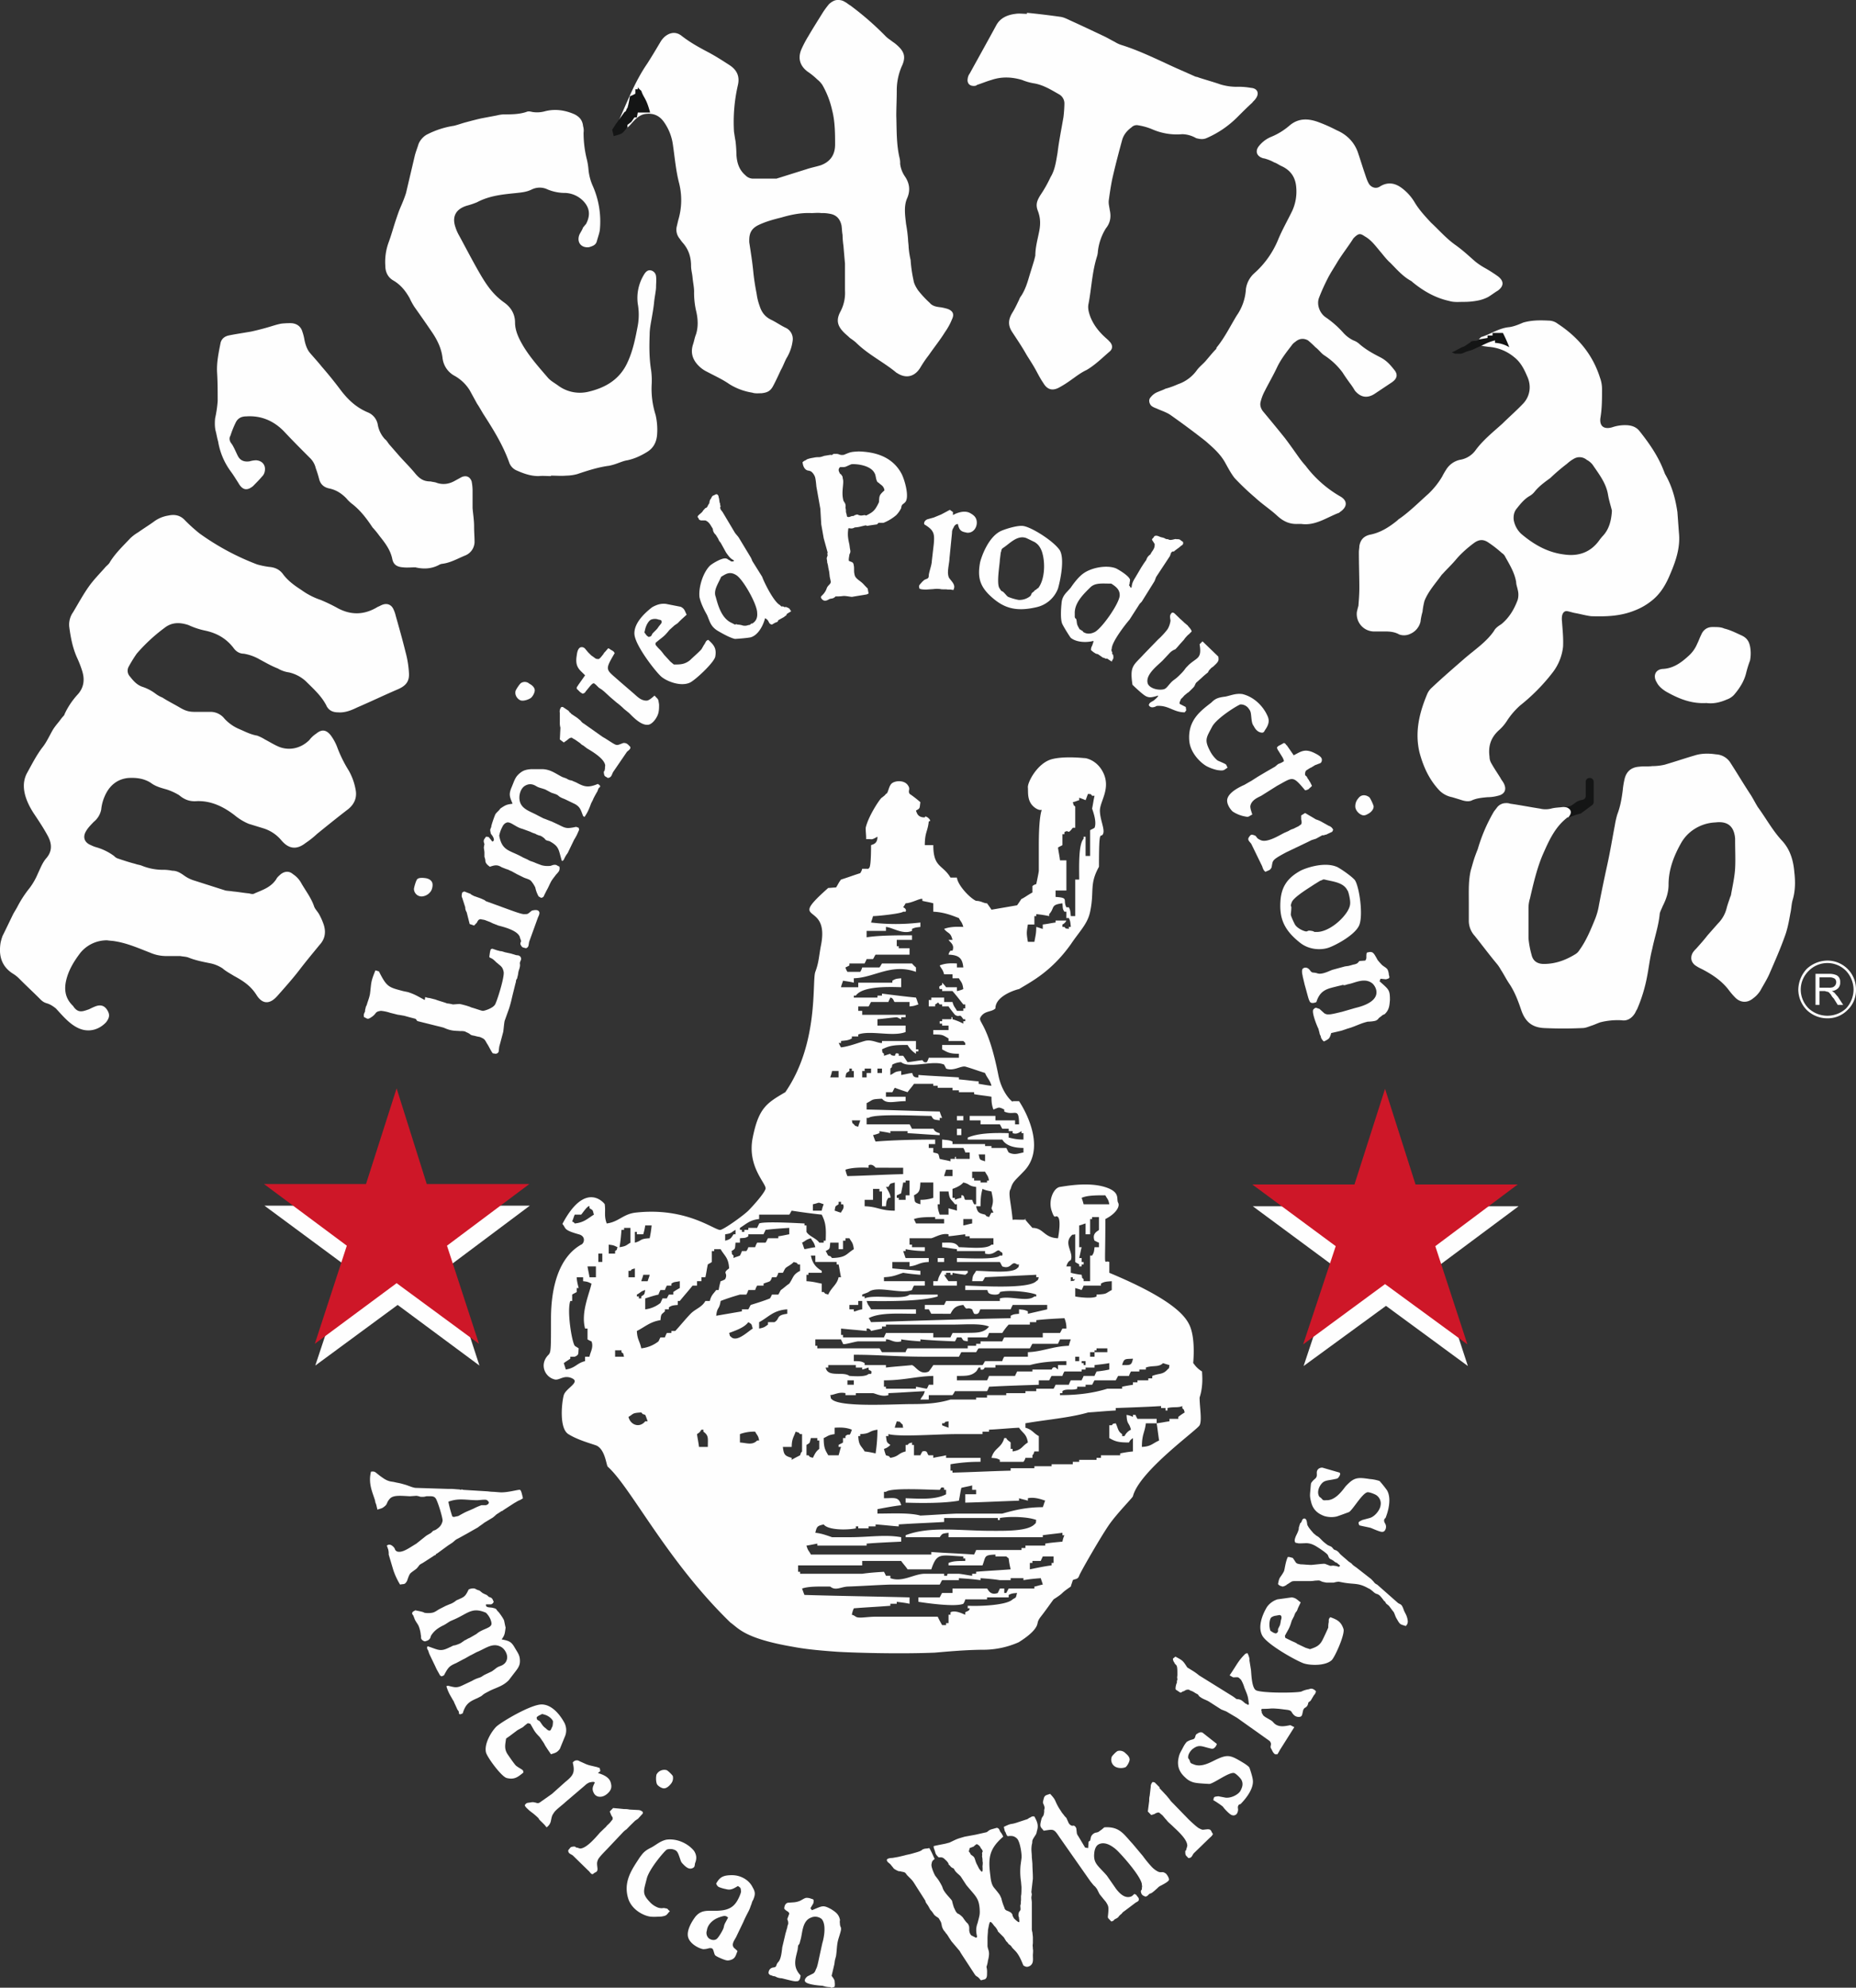
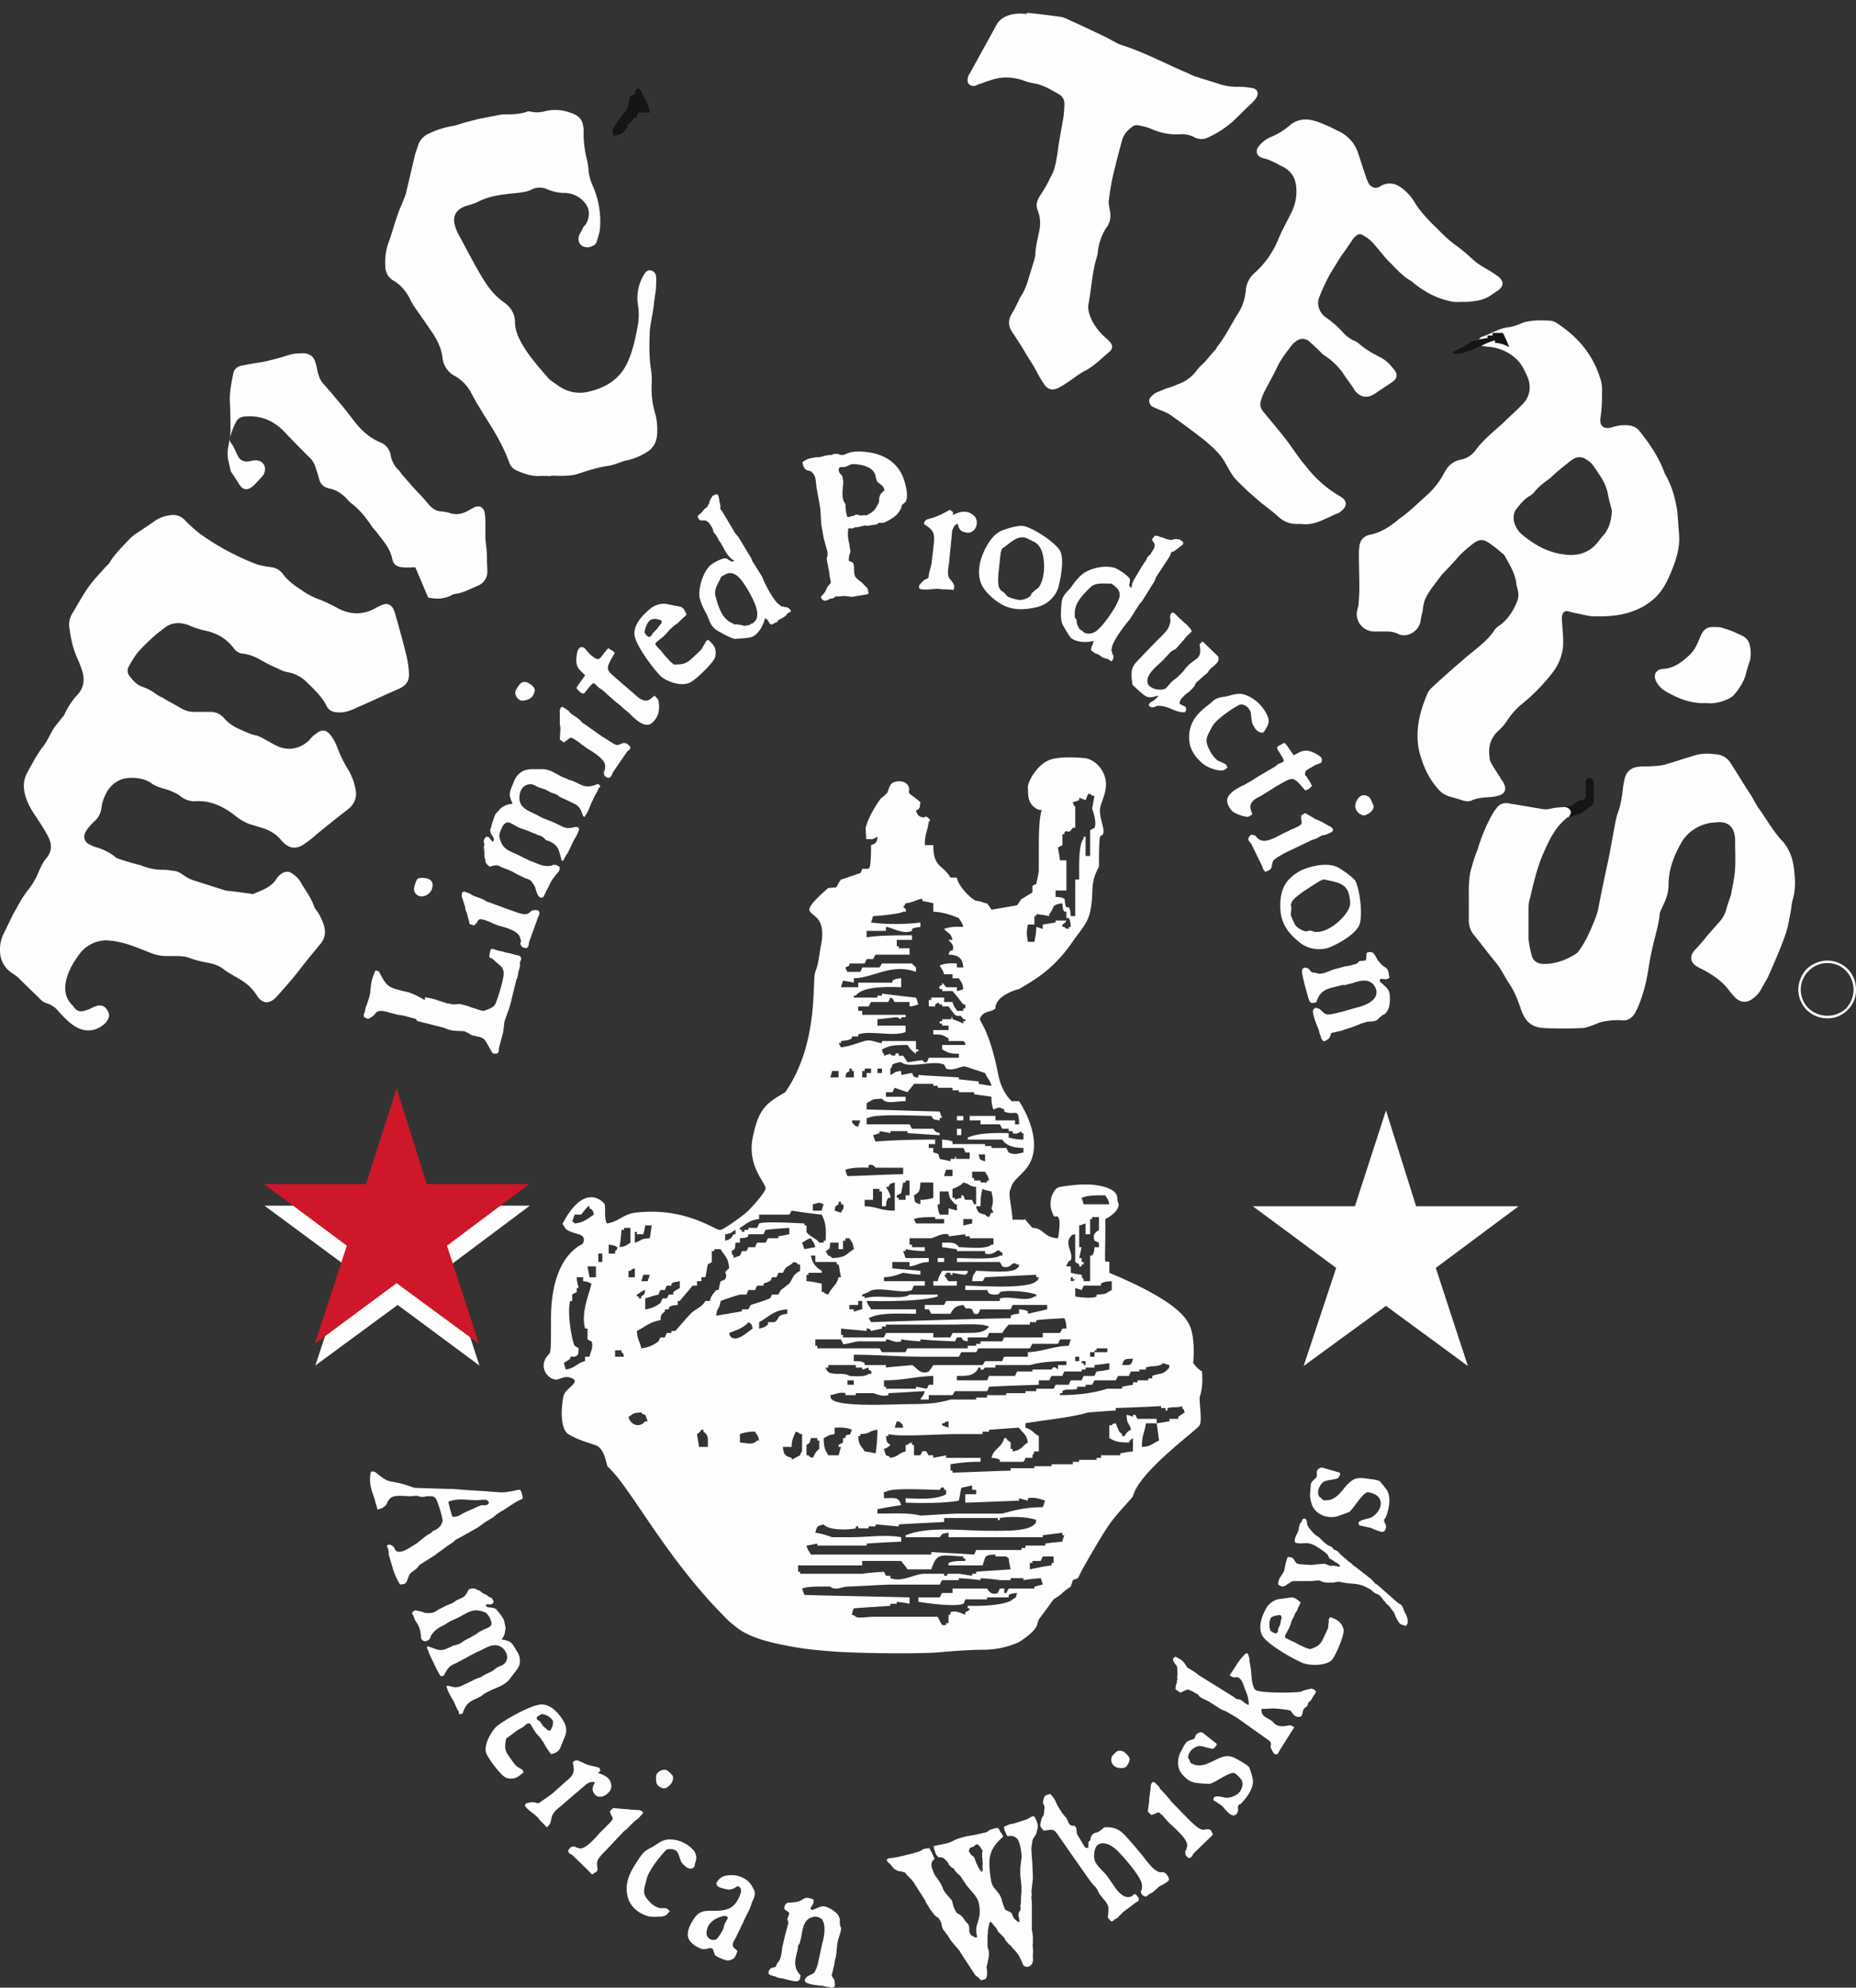
<svg xmlns="http://www.w3.org/2000/svg" viewBox="0 0 1595.3 1708">
  <rect x="0" y="0" width="1595.3" height="1708" fill="#333333" stroke="none" />
  <g id="Ebene_2" data-name="Ebene 2">
    <g id="Ebene_1-2" data-name="Ebene 1">
      <path d="M92.1,808a29.4,29.4,0,0,0-22.9,10.6c-5.5,7.2-10.2,14.8-12.3,23.7s-.4,16.1,5.9,22.1c4.3,6.7,8.5,4.6,13.6,2.9,1.7-.8,3.4-1.7,5.5-2.5,4.3-1.7,7.7-.9,10.2,3s2.1,6.7-.9,10.6c-5.9,6.3-14.4,8.9-22.8,5.5S53.5,872.4,48,866.5c-7.6-6-8-3-12.7-7.2L34,858c-5.9-5.9-11.9-11.4-17.8-17.4a28.6,28.6,0,0,0-5.5-4.2C1,830-1.2,820.7.5,810.1a43.6,43.6,0,0,1,1.7-5.9c3-6,6-12.3,8.9-18.3,1.3-2.5,3-5,4.3-7.6A94.2,94.2,0,0,1,25.5,763a58.1,58.1,0,0,0,7.2-12.7c2.2-4.6,3.9-9.3,7.3-13.1,5-5.9,4.6-12.3,1.2-18.7s-7.6-12.7-11.8-19-8.9-15.3-8.9-24.2A23,23,0,0,1,23,664.7c4.2-7.6,8.1-15.3,13.1-22,3.9-4.7,6.4-10.6,9.4-15.7,2.1-3.4,4.6-6,6.7-8.9s3-3,3.4-4.7a66.1,66.1,0,0,1,11.5-17c5.1-5.9,5.9-12.7,3.4-20.3a89.8,89.8,0,0,0-4.3-11c-3.8-8.5-5.5-17.4-6.7-26.7a18.4,18.4,0,0,1,3.3-12.3c4.3-7.2,8.5-14.9,13.2-21.6s9.7-11.5,14.8-17.4c1.3-1.3,3-2.6,3.8-4.3,4.7-7.6,11.5-14,17.4-20.3a37.7,37.7,0,0,1,6.8-5.1c4.2-3,8.9-5.9,13.1-8.9a28.1,28.1,0,0,1,12.8-5.5c5.9-1.3,10.6,0,14.4,4.2a144.9,144.9,0,0,0,12.3,11.1A215.4,215.4,0,0,0,221,485a71.9,71.9,0,0,0,10.1,2.1c5.1.4,8.9,2.1,11.9,5.9,4.2,5.9,10.2,10.2,16.1,14a61.5,61.5,0,0,0,16.5,8.5,146.3,146.3,0,0,1,14.9,7.2c11.9,6.3,23.3,5.5,34.3-1.3,1.3-.4,2.6-1.3,3.8-1.7,4.3-1.7,8.1,0,9.8,4.3a24.6,24.6,0,0,1,1.7,5c3,10.6,5.9,20.8,8.5,31.4a84.7,84.7,0,0,1,2.9,17.8c.5,7.2-2.5,11-9.3,14-11.9,5.1-23.3,10.6-35.2,15.7-5.1,2.5-10.6,4.7-16.5,4.2-3.8,0-7.2-1.2-9.3-4.6,0,0-.5-.5-.5-.9-4.2-8.5-11.4-14.8-17.8-21.2a31.9,31.9,0,0,0-14.4-7.6,25.6,25.6,0,0,1-9.7-3.4c-5.5-2.1-10.6-5.1-15.3-7.6a40.8,40.8,0,0,0-14-5.1c-3.8,0-6.8-2.1-8.9-5.1-6.3-8.1-14.4-12.7-24.6-14.8a65.9,65.9,0,0,1-14-4.7c-7.6-2.5-14.4-2.5-20.7,2.5a146.8,146.8,0,0,0-23.8,22.1,119.8,119.8,0,0,0-6.8,11,7.2,7.2,0,0,0,.9,8.5c3,3.8,5.9,7.2,10.6,8.9a38.6,38.6,0,0,1,11.4,5.9,25.2,25.2,0,0,0,6,3.4c4.6,3,9.7,5.5,14.8,8.5s8.1,3.8,13.2,3.8h12.7a15.3,15.3,0,0,1,12.7,5.9,36.5,36.5,0,0,0,12.7,8.9c5.1,2.2,9.8,4.7,15.3,5.6a34.8,34.8,0,0,1,6.7,3.3c4.3,2.2,8.1,4.7,12.3,6.4,7.7,3,17.8,2.1,25.9-5.9a23.4,23.4,0,0,1,5.9-5.5c4.7-3.9,8.5-3.4,12.3,1.2a43.1,43.1,0,0,1,5.5,9.8,111.2,111.2,0,0,0,10.2,20.8,51.6,51.6,0,0,1,5.9,16.5c1.3,6.8-1.2,12.3-6.3,16.5-8.9,6.8-17.8,14-26.7,21.2a80.3,80.3,0,0,1-10.2,8.1c-7.6,5.9-14.4,5.1-20.8-2.6a32.7,32.7,0,0,0-15.2-10.1l-12.7-3.9a47.3,47.3,0,0,1-11.9-7.2c-9.8-7.6-20.4-12.7-32.7-12.3-5.9.5-10.6-1.2-15.2-5.1a49.6,49.6,0,0,0-11-5c-4.7-1.3-9.4-2.6-13.2-5.5-5.9-3.9-12.7-4.7-19.5-4.3-9.7.9-16.5,6.8-20.3,15.7a37.1,37.1,0,0,0-3,11.4,17.9,17.9,0,0,1-6.4,10.6c-2.5,2.6-5,5.1-6.7,8.1-3,5.1-1.3,9.7,4.2,11.9a28.5,28.5,0,0,0,4.2,1.7A47.8,47.8,0,0,1,98,735.5a8.1,8.1,0,0,0,3,2.1c5.1,1.7,10.2,3.4,15.3,4.7,2.1.8,3.8.8,5.9,1.7a48.4,48.4,0,0,0,19.1,3.4,40.6,40.6,0,0,1,6.8.8c3.8,0,6.7,1.7,9.7,3.8a30,30,0,0,0,8.1,4.3l27.9,8.9c2.2.4,4.3.4,6.4.8,4.7.4,9.3,1.3,14,1.7,1.3.4,3.4.9,4.6,0,6.8-3,14-5.1,18.7-12.3.8-1.7,2.5-3,3.8-4.2,3.4-2.6,7.2-3,10.6,0a21.4,21.4,0,0,1,6.8,7.2c3.8,6.8,8.9,13.1,11.4,20.8.9,2.1,2.6,3.8,3.9,5.9a54.5,54.5,0,0,1,4.2,9.3c2.1,6.4,1.3,12.3-3.4,17.4-5.9,7.2-11.9,14.4-17.4,21.6s-12.7,15.3-19.1,22.5-12.7,7.2-17.8-.9-11.8-12.3-19.5-16.5c-3.4-2.1-6.7-3.8-9.7-6.4a30.3,30.3,0,0,0-9.8-4.2c-6.3-1.3-13.1-2.5-19.5-5.1-2.1-.8-4.6-.8-7.2-1.3H142.1a34.7,34.7,0,0,1-13.1-2.9c-9.8-3.8-19.5-8.1-30.1-9.8-2.1-.4-4.3-.4-6.8-.8Z" fill="#fefefe" />
      <path d="M1385.5,438.8c-.9-3.9-2.6-9-3.4-14-1.7-9.8-7.7-17.4-13.2-25.5a15.5,15.5,0,0,0-5.1-4.2,9.5,9.5,0,0,0-11-.9,31.9,31.9,0,0,0-5.9,4.3,169.7,169.7,0,0,0-14.4,12.3c-4.7,3.4-9.4,6.8-13.2,11.4a15.3,15.3,0,0,1-4.2,3.8c-4.7,2.6-8.1,6.8-11.5,11.1-2.1,2.5-2.9,5.9-2.5,9.7a21.5,21.5,0,0,0,6.4,11.9c11,9.3,22.8,16.1,37.3,17.8,12.3,1.7,22.4-2.1,29.6-11.9a41,41,0,0,1,3.4-4.2c5.1-5.5,7.2-12.7,7.7-21.6Zm57.6,19c1.3,12.3-2.5,23.8-7.2,34.8-3.8,9.3-8.5,17.8-17,24.2a54.1,54.1,0,0,1-14.4,8c-11.8,4.7-24.1,5.1-36.8,4.7-4.3-.5-8.5-1.7-13.2-2.6-2.5-.4-4.7-1.2-7.2-1.7s-4.2,1.3-4.7,4.3a17.6,17.6,0,0,0,0,4.6c.5,7.2,1.3,14.4.9,21.7a44,44,0,0,1-8.9,22,163.5,163.5,0,0,1-28,28.4,66,66,0,0,0-11,12.7,38.5,38.5,0,0,1-7.6,8.9c-6.8,6.4-8.9,13.6-7.7,22.5a10.7,10.7,0,0,0,1.3,5.1c2.5,4.6,5.5,8.9,8.1,13.1.8,1.7,2.1,3,2.9,4.7,2.6,5.1.9,9.3-5.1,10.6a33.5,33.5,0,0,1-8.9,1.2c-5.1.5-9.7.9-14,3-2.5.9-5.5.4-8-.4s-5.5-1.7-8.5-2.6a20.9,20.9,0,0,1-10.6-5.5c-8.9-9.3-14-20.3-17.4-33-4.2-17.8,0-34.4,6.8-50.5a15.5,15.5,0,0,1,3.8-5.1c8.9-8.4,18.3-16.5,27.6-24.6s19.1-14.4,25.8-24.1c1.3-2.6,3.9-4.3,6.4-5.9,6.8-5.6,11-12.8,14-20.8a16.8,16.8,0,0,0,0-8.9c-.4-2.1-1.3-4.3-1.3-6.4-1.3-8-5.5-14.8-9.3-21.6a7.5,7.5,0,0,0-3-3.4,98.3,98.3,0,0,0-11.4-8.9c-4.3-3-8.1-3-12.7.4s-10.6,8.5-14.9,13.6-8,8.5-11.8,12.7l-.9.9c-5.1,7.2-11.4,13.9-14.8,22.4a61.9,61.9,0,0,0-1.7,9.4,50,50,0,0,0-1.7,8.4,15.2,15.2,0,0,1-8.9,10.6,12.3,12.3,0,0,1-9.4.5c-3.8-2.2-8-2.6-12.2-2.6h-10.2a15,15,0,0,1-14-16.9c.4-1.7.8-3.4,1.3-5.1.4-5.1.8-10.2.8-15.3,0-10.2-.4-20.3-.4-30.9,0-1.7.4-3.4.4-5.1.9-5.5,3.8-8.5,8.9-9.8,9.3-1.7,17-6.8,23.8-12.3a8.3,8.3,0,0,1,2.1-1.7c8.9-6.3,16.5-14,24.6-21.2a68.6,68.6,0,0,0,11.8-14.8,59.5,59.5,0,0,1,3.4-5.9,18.6,18.6,0,0,1,11.9-8.5,20.6,20.6,0,0,0,13.6-8.5c6.3-8.5,14.8-15.3,22.8-22.5,6-5.9,12.3-11.4,17.9-17.3s7.6-14.9,3.3-23.8c-2.5-5.9-5.5-11.8-11-16.1a38.6,38.6,0,0,0-22.4-8.9c-2.2-.4-4.3-.4-6.4-1.3s-3-4.2-.4-6.3c.4-.4.8-.9,1.2-.9,8.1-2.5,14.9-7.6,23.8-8.4,3.8-.5,8-2.2,11.9-3.9,7.2-2.1,14.4-2.1,22-1.7a12.7,12.7,0,0,1,7.6,2.6c17.4,11.4,30.1,26.3,36.5,46.6a28,28,0,0,1,1.7,10.2c0,8,0,15.7-1.3,23.7s3.4,10.6,10.2,8.5a33.8,33.8,0,0,1,13.1-1.7c4.7.4,8.1,2.1,10.6,5.5,8.1,10.2,15.7,21.2,20.4,33.5.4.9.8,2.1,1.2,3,6,10.2,8.9,21.2,10.6,32.6l1.3,17.8Z" fill="#fefefe" />
-       <path d="M697.4,183.1c-8.9-.4-17.3,1.3-25.8,3.8-6.8,1.7-13.2,3.4-19.5,6.4s-8.1,7.2-8.1,13.1v1.7c1.3,8.5,2.6,16.6,3.4,24.6s1.7,13.2,3,20a48.1,48.1,0,0,0,2.5,10.1c1.7,5.5,4.7,9.4,9.8,11.9s8.5,5.1,13.1,7.2a10.6,10.6,0,0,1,5.5,11,38.1,38.1,0,0,1-5.5,15.3c-1.7,3.4-2.9,6.8-4.6,9.7-2.2,4.7-4.3,9.4-6.8,14s-5.5,5.5-9.8,6c-2.5,0-5.5.4-8-.5a52.9,52.9,0,0,1-19.5-7.2c-6-4.2-12.7-7.2-19.1-10.6a26.8,26.8,0,0,1-8.9-6.8c-4.2-5-5.5-10.5-3.4-16.9.9-2.6,1.3-5.5,2.5-8.5,2.2-6.8,1.7-14,0-20.8a70.4,70.4,0,0,1-1.6-16.1c0-3.8-.9-7.6-1.3-11.8s-1.3-6.8-1.3-10.2c0-7.6-2.1-14-6.8-19.5a29.6,29.6,0,0,1-2.9-3.8,12,12,0,0,1-2.6-10.6l1.3-5.5a59.7,59.7,0,0,0,.8-31.4c-2.9-11-3.8-22.5-5.5-33.9a43.9,43.9,0,0,0-8-19.5c-3.8-5.1-8.9-7.2-15.3-6.4-3.8.4-6.8,2.6-9.3,5.1s-3.4,3.8-5.1,5.5a12.6,12.6,0,0,1-3.4,2.1c-2.5,1.7-5.1.5-5.5-2.9a26.1,26.1,0,0,1,.8-5.5c7.2-16.1,13.6-32.7,23.8-47.5,3.8-5.9,7.6-12.3,11.4-18.7a19.3,19.3,0,0,1,3.8-4.6c4.7-3.8,9.8-4.3,14.5-.5,7.2,5.6,14.8,9.8,22.8,14,6.4,3.4,12.3,7.2,18.3,11.1s8.9,9.3,7.2,16.9a141,141,0,0,0-3.4,40.3c.4,2.5.8,5.5,1.3,8a113.2,113.2,0,0,1,.8,11.9c.4,6.4,2.1,12.7,7.6,17.4a9.2,9.2,0,0,0,6.4,3h20.3c.5,0,1.3-.5,1.7-.5l24.2-7.6c3.8-1.3,8.1-2.1,12.3-3.4,8.1-3,12.3-8.9,12.3-17.8s0-19.9-2.6-29.7a76.9,76.9,0,0,0-8.4-21.6,21,21,0,0,0-4.3-4.6,60.9,60.9,0,0,0-8.4-6.8c-6.8-5.1-8.5-11.9-5.1-19.5a97.5,97.5,0,0,1,5.9-11.1c4.2-7.2,8.5-13.9,12.7-20.7a80.2,80.2,0,0,1,5.1-6.8c2.5-2.1,4.7-3.4,7.2-3.4h.9a9.9,9.9,0,0,1,5.5,1.7c1.7.8,2.9,2.1,4.6,3a256.7,256.7,0,0,1,30.6,26.7c1.7,1.7,3.8,2.9,5.9,4.6a25.1,25.1,0,0,1,3.4,2.6c6.8,5.9,8,10.6,4.2,18.6A51.9,51.9,0,0,0,770.8,78c0,7.2-.4,14.4-.4,21.6.4,12.3,0,24.6,2.9,36.5a17.9,17.9,0,0,1,.4,4.6,24.4,24.4,0,0,0,3.9,10.6c4.2,6,5.1,12.3,2.1,19.1s-1.7,14.9-.9,22.1a130.9,130.9,0,0,1,1.7,13.1c0,2.1.5,4.7.5,6.8a74.4,74.4,0,0,0,1.7,11,117.7,117.7,0,0,0,2.5,17.4c.4,3,2.1,5.9,3.8,8.5a87.5,87.5,0,0,0,10.2,11c2.5,3,6.3,3.4,9.7,3.8a50,50,0,0,1,5.5,1.3c4.7,1.7,6,4.6,3.9,8.9a53.5,53.5,0,0,1-6,11c-4.2,6.8-9.3,13.1-14,19.9a98.6,98.6,0,0,0-7.2,10.6c-4.6,7.6-11.8,9.8-19.5,5.1a1.2,1.2,0,0,0-.8-.4c-11-9.3-24.6-15.7-35.2-26.3a56.4,56.4,0,0,0-5.1-3.8c-1.7-1.7-3.4-3-5.1-4.7-5.9-5.9-6.8-11-2.9-18.2a34,34,0,0,0,3.8-17.8V226.4c-.5-5.1-.9-10.2-1.3-14.9a79.3,79.3,0,0,1-.8-9.7c-.5-2.6-.5-5.5-.9-8.1-1.3-5.9-4.7-9.3-10.6-10.1a31.2,31.2,0,0,0-6.8-.5c-2.9-.4-5.9,0-8.5,0Z" fill="#fefefe" />
      <path d="M1118.4,450.2h-2.6c-7.2.4-12.7-2.1-18.2-7.2s-12.7-9.8-18.6-15.3a220.9,220.9,0,0,1-17.8-16.9c-3-3.8-5.5-8.5-8.1-13.2-4.2-7.6-10.6-13.1-16.9-18.6-9.8-7.7-19.5-14.9-29.7-22.1-3.4-2.5-7.7-3.8-11.5-5.5-1.7-.8-3.4-1.2-5.1-2.5s-3.3-5.1-.8-7.6a14.4,14.4,0,0,1,4.7-3.9c2.5-1.2,5.5-2.1,8-3.4a69.9,69.9,0,0,0,10.6-3.8,33.2,33.2,0,0,0,16.5-12.3c2.2-2.9,5.1-5.1,7.3-7.6s5.9-7.2,9.3-10.6a1.8,1.8,0,0,1,.4-1.3c6.8-8.4,11.4-17.8,17-27.1a44.2,44.2,0,0,0,8-22.9,22.2,22.2,0,0,1,7.2-13.6,78.6,78.6,0,0,0,20.8-29.6c3.4-8.1,8-16.1,11.9-24.2a39.8,39.8,0,0,0,3.4-19.5c-.5-8.5-4.3-14.8-12.3-18.6-2.2-.9-4.3-2.6-6.8-3.4a33.1,33.1,0,0,0-7.2-3c-.9-.4-2.2-.4-3-.8-4.7-1.7-5.9-5.6-3.4-9.4a26.2,26.2,0,0,1,10.6-8.5,57.6,57.6,0,0,0,16.5-10.1c7.7-6.4,16.1-6,25.1-2.6a134.1,134.1,0,0,1,15.2,6.8c8.9,3.8,15.7,10.6,18.7,20.4,1.7,5,3.4,10.6,5.1,15.6,1.2,3.4,2.1,6.8,3.8,9.8s5.9,5.1,9.7,2.5c6.8-4.2,13.2-2.9,19.1,1.7a42.1,42.1,0,0,1,10.6,11.9c3.8,6.4,8.9,11.9,14,17.4,6.8,6.3,13.1,13.6,20.8,19.1s11.8,9.7,17.8,14.8a60.8,60.8,0,0,0,8.4,5.5,125.7,125.7,0,0,1,10.6,6.8c5.5,4.2,5.1,8.5,0,12.3-2.9,1.7-5.5,3.8-8.4,5.5a31.9,31.9,0,0,1-8.5,3,61.1,61.1,0,0,1-12.3,1.2c-4.3,0-8.5.5-12.7-.8-11.9-2.6-22.1-8.5-31.4-16.1a6.3,6.3,0,0,0-1.7-1.3c-6.8-3.8-11.9-9.7-17.4-15.3-2.9-2.5-5.5-5.9-8-8.9-4.3-5-8.1-10.6-14-13.9-3.8-2.6-5.1-2.6-8.5.4l-1.3,1.3c-4.2,6.7-9.3,13.1-13.5,19.9-3,5.1-6.4,10.1-8.9,15.2a167.4,167.4,0,0,0-7.2,16.1c-2.2,6,.8,13.6,6.3,17a84.4,84.4,0,0,1,14.4,12.7,27.8,27.8,0,0,0,8.9,6.8,15.6,15.6,0,0,1,5.5,3.4c5.5,4.7,11.5,8,17.4,11s8.9,6.8,12.3,11,2.1,7.7-2.1,10.6l-15.3,10.2c-6.3,3.8-11.8,2.6-16.5-3a57.5,57.5,0,0,0-4.2-6.3c-2.2-3-4.3-6-6.4-9.3a60.4,60.4,0,0,0-15.3-14.5c-2.9-1.7-5-5-8-7.2a85.9,85.9,0,0,0-6.4-5.9c-3.8-2.1-7.6-1.7-11,1.3a10.4,10.4,0,0,0-3,2.9c-4.6,6-9.3,11.9-12.7,19.1s-7.2,13.6-10.6,20.4a38.8,38.8,0,0,0-3.4,8.9c-.8,2.9,0,5.5,1.7,8,6.4,7.7,12.7,15.3,19.1,23.3,4.2,5.5,8.1,11.1,12.3,17a82,82,0,0,0,5.5,6.8,98.8,98.8,0,0,0,29.7,26.3c5.9,3.3,6.8,8.4.4,13.1-.8.4-1.3,1.3-2.1,1.3-10.6,4.2-19.9,11-31.8,9.3Z" fill="#fefefe" />
      <path d="M1338.8,699.9a11.8,11.8,0,0,1,4.7,3.4l-1.7.4,1.7.4,11.9-4.2,3.4-.9,9.7-7.2a3.1,3.1,0,0,0,1.3-2.5V671.5a3.3,3.3,0,0,0-3.4-3h0a3.3,3.3,0,0,0-3.4,3v12.7a3.2,3.2,0,0,1-2.6,3c-5.9,1.2-5.5,2.5-10.6,5.5l-6.3,1.2-4.7,1.3.5,1.7h-.9c0,.9.4,1.7.4,3Z" fill="#141515" fill-rule="evenodd" />
      <path d="M1338.8,699.9a11.8,11.8,0,0,1,4.7,3.4l-1.7.4,1.7.4,11.9-4.2,3.4-.9,9.7-7.2a3.1,3.1,0,0,0,1.3-2.5V671.5a3.3,3.3,0,0,0-3.4-3h0a3.3,3.3,0,0,0-3.4,3v12.7a3.2,3.2,0,0,1-2.6,3c-5.9,1.2-5.5,2.5-10.6,5.5l-6.3,1.2-4.7,1.3.5,1.7h-.9c0,.9.4,1.7.4,3Z" fill="none" stroke="#141515" stroke-miterlimit="10" stroke-width="0.03" />
      <path d="M1262.5,774.9c0-8.9-.4-18.2,1.7-27.1.9-3,1.7-6,2.6-8.9s2.1-6,3.4-9.3a142.6,142.6,0,0,1,13.9-32.3c.9-1.2,1.7-2.1,2.6-3.4a9.6,9.6,0,0,1,7.6-3.8,9.7,9.7,0,0,1,3.8.5c8.5,1.2,17,2.9,25.5,4.2a19.9,19.9,0,0,0,9.7,0c3.4-.9,6.8-.9,9.8-1.3a11.4,11.4,0,0,1,3.8.4c3.8,1.7,4.2,4.7,1.7,7.7,0,.4-.4.8-1.3.8-10.6,8.1-15.7,19.5-20.8,31s-8.4,25.4-11.4,38.5a28.3,28.3,0,0,0-1.3,8.5v25.9a78.1,78.1,0,0,0,2.6,14c1.2,5.5,5,8,10.6,8,10.1,0,19-3.4,27.1-8.4a10,10,0,0,0,3.4-3.4c5.9-8.1,9.7-17.4,13.5-26.7a57.5,57.5,0,0,0,3.4-12.3c2.2-11.5,4.7-23.4,7.2-34.8s4.3-22.5,6.4-33.5a73.6,73.6,0,0,1,2.1-9.3c2.6-6.8,3.8-13.6,4.7-20.8a72.4,72.4,0,0,1,1.7-10.2c1.7-6.3,5.9-9.7,12.7-10.1,3.4-.5,7.2,0,11-.5a47.9,47.9,0,0,0,10.6-1.2c8.9-2.6,17.4-5.5,26.3-8.1,5.5-1.7,11.9-1.7,17.8-.8a15.5,15.5,0,0,1,12.7,7.6c6,9.3,11.5,18.6,17.4,27.5,2.1,3.4,3.8,6.8,5.9,10.2,7.2,9.8,12.8,20.4,21.2,29.3,6.8,7.6,9.4,16.9,10.2,26.7.9,7.6.9,15.7-1.3,23.3-1.2,3.8-1.2,8.1-2.1,11.9-1.3,7.2-2.5,14-5.1,20.7-3.8,10.6-8.5,21.2-13.1,31.8-2.1,4.7-5.1,9.4-7.6,14a24.5,24.5,0,0,1-6.4,6.8c-4.7,3.8-10.2,3.8-14.8-.4a64.1,64.1,0,0,1-5.6-6.4c-6.3-8.5-14.8-14-23.7-18.6a33.7,33.7,0,0,1-5.9-3.4c-3.4-3-3.8-6.8-1.7-10.6a20.5,20.5,0,0,1,2.9-3.4c3.4-3.8,6.8-7.6,9.8-11.5l8.9-10.1a28.4,28.4,0,0,0,7.6-13.6c.9-3.4,2.1-6.4,3-9.3a6.5,6.5,0,0,0,.8-2.6c1.3-7.2,3-14.8,3.4-22s0-15.7,0-23.7v-1.7c-.8-10.6-6.3-15.3-16.9-14a36.2,36.2,0,0,0-17.8,5.5,34.1,34.1,0,0,0-11.5,11.8c-6.3,11.1-11,22.9-11,36.1,0,6.8-2.1,12.7-5.1,18.6-.8,2.2-2.1,4.3-2.5,6.4-.9,10.2-4.3,19.9-6.4,30.1-2.1,8-2.9,16.1-4.6,24.6a130.4,130.4,0,0,1-8.5,27.5c-.9,1.3-1.3,2.6-2.1,3.8-2.6,3.9-6.4,6.4-11.1,5.6a61.2,61.2,0,0,0-18.2,1.7c-2.5.8-5.1,2.1-7.6,2.9s-5.1,2.1-8.1,2.1c-11,.5-21.6.5-32.6,0s-16.6-5.9-19.9-15.6c-2.6-7.7-5.6-15.7-10.2-22.5-2.6-3.8-4.7-8.1-7.2-11.9a36.7,36.7,0,0,0-3-4.6c-6.8-8.1-13.1-16.6-19.5-24.6a19.2,19.2,0,0,1-5.1-13.2V774.9Z" fill="#fefefe" />
      <path d="M473.6,409.1c-3.4,0-7.2-.4-10.6,0-6.8,0-12.7-2.1-18.6-4.7a11.6,11.6,0,0,1-6.8-7.2c-5.5-15.3-14-28.8-22.5-42-1.7-2.9-3.4-5.9-5.1-8.4l-6.3-11.5a36,36,0,0,0-13.6-12.7,19.9,19.9,0,0,1-9.7-14.8c-.9-8.1-4.3-15.3-8.9-22.1s-10.2-14.8-15.3-22A58.5,58.5,0,0,1,352,256c-3.4-5.9-7.3-11-13.6-14.8-4.7-2.5-7.2-7.2-7.2-12.7a48.9,48.9,0,0,1,2.9-20.4c2.2-5.9,3.9-12.3,6-18.6,1.3-3.8,2.5-7.6,4.2-11.5s3.4-8,4.7-12.2l7.6-32.3c.9-3.4,2.1-6.3,3-9.3s4.2-7.2,8-8.9a74.8,74.8,0,0,1,22.5-7.2c3.4-.8,6.8-2.1,10.2-3s9.3-2.5,13.5-3.4L427,99.2a31.3,31.3,0,0,1,5.5-.9c6.8,0,13.6,0,19.9-2.1,1.7-.8,3.4-.4,5.1,0a25.1,25.1,0,0,0,10.2-.4c8.9-2.5,17.8-1.3,26.3,2.5,4.2,2.2,6.7,5.1,7.2,10.2a12.9,12.9,0,0,1,.4,5.5,95.1,95.1,0,0,0,2.5,21.7,55.9,55.9,0,0,1,1.7,9.7,44.4,44.4,0,0,0,3.9,14.8,75.4,75.4,0,0,1,5.9,37.3c-.4,3-1.7,6.4-2.6,9.8s-3.8,4.2-6.7,5.1c-6.4.8-10.6-3.8-8.5-10.2.8-2.1,2.5-4.2,3.4-6.8.8-.8,1.7-2.1,2.5-2.9,3.8-7.2,3.4-13.6-2.1-19.5a23,23,0,0,0-15.3-7.2,39.4,39.4,0,0,1-15.6-3,15.5,15.5,0,0,0-13.6,0c-4.3,2.1-8.1,2.5-12.7,3-11.5,1.2-23.3,2.1-34.4,8a71.6,71.6,0,0,1-8.9,3c-9.3,2.9-12.7,9.3-9.7,18.2a34.8,34.8,0,0,0,2.9,6.8c6,11,11.9,22.5,18.3,33.5s11.8,18.2,20.7,24.6c6,4.2,9.4,10.1,9.4,17.3s3.4,14,7.2,20.4c5.9,9.7,13.5,18.2,20.8,26.7,2.5,3,5.9,4.7,9.3,7.2a31.4,31.4,0,0,0,25.8,5.1c14.4-3.4,26.3-10.2,33.1-24.2,5.1-10.6,7.2-21.6,9.3-32.6a53.4,53.4,0,0,0,0-18.7,38.5,38.5,0,0,1,5.5-25.4c1.3-2.1,3-3.8,5.5-3.4a5.7,5.7,0,0,1,4.7,5.1c.4,3,0,6.4,0,9.3s-1.3,8.9-1.7,13.2-1.3,9.3-2.1,13.9-1.7,9-1.7,13.6c-.4,10.6-.4,20.8,1.3,31a67.2,67.2,0,0,1,.4,12.7,74.2,74.2,0,0,0,3.4,25.4,56.2,56.2,0,0,1,1.3,17c-.5,6.3-3,11.4-8.5,14.8s-11,5.9-17,7.2c-2.9.4-5.9,1.7-8.5,2.6a45.6,45.6,0,0,1-7.2,2.1c-9.3,1.2-18.6,4.2-27.5,7.2a37.9,37.9,0,0,1-9.3,1.3c-4.3.4-8.9,0-13.2,0v.4Z" fill="#fefefe" />
      <path d="M882.7,11c9.3.9,19.1,2.1,28.4,3.4,3.4.4,6.4,2.1,9.3,3.4,9.3,4.2,18.3,8.5,27.2,12.7,3.8,1.7,7.2,3.8,10.6,5.5a25,25,0,0,0,5.5,2.6c13.5,4.2,26.2,10.2,39,16.1,8,3.8,16.1,7.2,24.5,11,.9.4,2.2.4,3,.9,6.4,2.1,12.7,3.8,18.7,5.9a48.7,48.7,0,0,0,13.5,2.1,61.3,61.3,0,0,1,12.8.9c5.9.4,7.6,5,3.8,9.7-.9,1.3-1.7,1.7-2.6,3-4.6,4.2-8.9,8.5-13.1,12.7a84.9,84.9,0,0,1-26.3,17.8c-3,1.3-5.9.8-8.9,0a24.8,24.8,0,0,0-11.9-3.4,52.7,52.7,0,0,1-25.8-4.2,52.5,52.5,0,0,0-11.9-3.4,6.3,6.3,0,0,0-5.9,1.7c-3.9,2.9-6.8,6.3-8.1,11-3,11-5.9,22-8.5,33.5-1.2,5.9-2.1,11.9-2.9,17.8-.5,3,.4,5.9.8,8.9,1.3,5.9.4,11-3.4,15.7a47.4,47.4,0,0,0-6.8,19.5,18.5,18.5,0,0,1-.8,4.6c-4.2,13.2-4.7,27.2-7.2,40.3-.9,3.8,0,7.2,1.3,11,2.9,7.7,8,14,14.4,19.5.4.5,1.2.9,1.7,1.7,3.4,3,3.8,6.8.4,9.4-6.4,5.5-12.3,11.4-19.5,15.6-4.7,2.2-8.5,5.1-12.7,8.1s-6.8,4.7-10.6,6.8c-6,3.4-10.6,2.1-14-3.8-3-4.3-5.1-8.9-7.6-13.2s-4.7-7.6-6.8-11c-3.8-6.8-8.1-13.1-12.3-19.5s-3-11.5.4-17c2.1-3.4,3.8-7.2,5.5-10.6a12.8,12.8,0,0,1,2.1-3.8c3.4-5.5,5.1-11,6.8-16.9l3.8-12.3c.5-1.7.9-3.4,1.3-5.1,0-7.2,2.1-14.4,3.4-21.2s.8-11.9-1.3-17.4-.4-8.9,2.1-13.1a110.9,110.9,0,0,0,8.9-15.7c3.9-6.4,4.7-13.6,6-20.8,1.2-10.2,3.4-20.8,5.1-30.9a111.1,111.1,0,0,0,.8-11.5,9,9,0,0,0-4.7-8c-6.7-3.8-13.5-8.1-21.6-9.4a46.4,46.4,0,0,1-10.1-2.9c-8.9-2.6-17.4-3-26.3,0-4.3,1.2-8.1,2.9-12.3,4.2a3.4,3.4,0,0,1-2.1.9c-4.3.4-6.8-2.2-6-6.4a8.9,8.9,0,0,1,1.7-4.2c7.7-14,15.3-27.6,22.9-41.6,3.4-6.3,9.8-8.9,16.5-9.7,3-.5,6.4,0,9.8,0V11Z" fill="#fefefe" />
-       <path d="M357,487.5c-3.4,0-7.2.4-10.6,0-5.5-.4-8.4-2.5-9.3-7.6-1.7-7.7-6.3-13.6-11-19.5a77.5,77.5,0,0,0-5.9-7.2c-5.1-7.7-10.6-14.9-17.8-20.4a29.3,29.3,0,0,1-4.7-4.6c-4.2-4.3-8.9-7.3-14.8-8.5-4.3-.9-7.3-3.4-8.5-7.7a97.5,97.5,0,0,0-3-9.7,17.8,17.8,0,0,0-5.1-8.9c-7.2-7.2-14.8-14.8-22-22.5-8.9-9.3-19.9-14-32.7-13.1-4.2,0-7.2,1.7-8.9,5.1a82.2,82.2,0,0,0-4.6,11.4c-1.3,2.1-.9,4.7.8,6.8s3.8,7.2,5.5,10.6,4.7,5.5,10.2,4.7a21.1,21.1,0,0,1,5.5-.9c6,.4,8.9,5.1,7.2,10.6a7.9,7.9,0,0,1-2.1,3.4c-2.5,3-5.1,5.5-7.6,8.1-5.5,4.6-9.4,3.3-12.7-2.6-2.2-3.4-3.9-6.3-6.4-9.7a59.6,59.6,0,0,1-11-25.9c-.9-3-1.3-5.9-2.1-8.9s-.9-7.2-.5-11a103.2,103.2,0,0,0,2.2-14.9c0-8,0-16.1-.5-24.5s1.3-17,3-25.5c.8-3.4,3.4-5.5,6.8-6.3,6.3-1.3,12.7-2.2,19.5-3.4,4.2-.9,8.9-2.1,13.5-3.4s8.1-2.6,12.3-3.4a67,67,0,0,1,8.9-.4c4.7.4,8.1,2.9,9.4,7.6a39.7,39.7,0,0,1,1.7,6.8c.8,3.8,2.1,8,4.6,11s6.8,7.6,10.2,11.9c5.5,6.3,11,13.1,16.1,19.9,6.4,8.5,13.6,15.3,23.7,19.5a14,14,0,0,1,8.5,11,24.5,24.5,0,0,0,6,11.9c1.7,1.3,2.5,3,3.8,4.6l8.9,10.2c4.2,4.7,8.9,9.3,13.1,14.4s7.6,7.2,13.6,7.2c1.7.5,3.8.5,5.5,1.3,5.5,1.7,10.6.9,15.7-2.1l5.5-3c4.2-1.7,7.2,0,8.5,3.8a45.3,45.3,0,0,1,.8,7.2v15.7c.4,5.1,1.3,10.2,1.3,15.7s.4,8.9.4,13.6a12.8,12.8,0,0,1-8,11.4c-6.4,2.6-12.8,6.4-20,7.2a6.3,6.3,0,0,0-2.5.9c-6.4,3.4-13.2,3.8-20.4,2.1Z" fill="#fefefe" />
+       <path d="M357,487.5c-3.4,0-7.2.4-10.6,0-5.5-.4-8.4-2.5-9.3-7.6-1.7-7.7-6.3-13.6-11-19.5a77.5,77.5,0,0,0-5.9-7.2c-5.1-7.7-10.6-14.9-17.8-20.4a29.3,29.3,0,0,1-4.7-4.6c-4.2-4.3-8.9-7.3-14.8-8.5-4.3-.9-7.3-3.4-8.5-7.7a97.5,97.5,0,0,0-3-9.7,17.8,17.8,0,0,0-5.1-8.9c-7.2-7.2-14.8-14.8-22-22.5-8.9-9.3-19.9-14-32.7-13.1-4.2,0-7.2,1.7-8.9,5.1a82.2,82.2,0,0,0-4.6,11.4c-1.3,2.1-.9,4.7.8,6.8s3.8,7.2,5.5,10.6,4.7,5.5,10.2,4.7a21.1,21.1,0,0,1,5.5-.9c6,.4,8.9,5.1,7.2,10.6a7.9,7.9,0,0,1-2.1,3.4c-2.5,3-5.1,5.5-7.6,8.1-5.5,4.6-9.4,3.3-12.7-2.6-2.2-3.4-3.9-6.3-6.4-9.7c-.9-3-1.3-5.9-2.1-8.9s-.9-7.2-.5-11a103.2,103.2,0,0,0,2.2-14.9c0-8,0-16.1-.5-24.5s1.3-17,3-25.5c.8-3.4,3.4-5.5,6.8-6.3,6.3-1.3,12.7-2.2,19.5-3.4,4.2-.9,8.9-2.1,13.5-3.4s8.1-2.6,12.3-3.4a67,67,0,0,1,8.9-.4c4.7.4,8.1,2.9,9.4,7.6a39.7,39.7,0,0,1,1.7,6.8c.8,3.8,2.1,8,4.6,11s6.8,7.6,10.2,11.9c5.5,6.3,11,13.1,16.1,19.9,6.4,8.5,13.6,15.3,23.7,19.5a14,14,0,0,1,8.5,11,24.5,24.5,0,0,0,6,11.9c1.7,1.3,2.5,3,3.8,4.6l8.9,10.2c4.2,4.7,8.9,9.3,13.1,14.4s7.6,7.2,13.6,7.2c1.7.5,3.8.5,5.5,1.3,5.5,1.7,10.6.9,15.7-2.1l5.5-3c4.2-1.7,7.2,0,8.5,3.8a45.3,45.3,0,0,1,.8,7.2v15.7c.4,5.1,1.3,10.2,1.3,15.7s.4,8.9.4,13.6a12.8,12.8,0,0,1-8,11.4c-6.4,2.6-12.8,6.4-20,7.2a6.3,6.3,0,0,0-2.5.9c-6.4,3.4-13.2,3.8-20.4,2.1Z" fill="#fefefe" />
      <path d="M1466.8,604.1c-13.1.8-24.1-3.8-34.7-9.8-3.4-2.1-6.4-4.6-8.1-8-3.4-5.5-1.2-11,5.1-11.5,9.3-.4,16.1-5.5,22.5-11.4a28.4,28.4,0,0,0,7.2-10.2c1.3-2.5,2.1-5.1,3.4-7.6,1.7-4.3,5.1-6.8,9.7-6.8s7.2,0,10.2,1.3c5.1,1.2,10.2,3.8,14.8,5.9s6.4,5.1,7.3,9.3a31.8,31.8,0,0,1,0,12.3,92.6,92.6,0,0,0-3.4,11c-1.7,6.8-5.5,12.8-10.2,18.3a15.2,15.2,0,0,1-6.4,4.2c-5.9,2.6-11.8,3.8-17.4,3Z" fill="#fefefe" />
      <path d="M325.7,834.7c6.8,13.6,8.4,13.6,20.7,16.9l4.3.9c6.3,2.1,8,3.4,14.4,6.8l.4-2.6a11,11,0,0,0,3.8.9l5.1,1.3c1.7.8,8.1,2.5,9.8,3.3a29,29,0,0,1,5.1.9l5.5-.4c1.2,0,8.9,2.1,10.1,2.9,4.7,1.3,8.9,3,10.2,3s8.1-2.1,10.2-5.1c1.3-1.3,8.5-23.7,7.6-28.4s-2.9-5.1-5.5-7.6c-.8-.4-1.3-1.3-3.4-3s-3.4-1.3-3.4-2.5c.5-3.4.5-4.3,1.3-6.4l1.3-.4,3.8,1.3,3,.8c.8,0,1.2,0,3.8.9l5.5,1.2,4.2,1.3c2.6.4,2.1,0,3.8,1.3,1.7,2.9-.8,3.8-.4,6.3s-.8,4.7-1.3,6.8l-.4,2.6-.8,3.3c-.9.9-.5.9-.9,1.7a5.3,5.3,0,0,1-.4,2.2L440.6,855l-1.3,5.5c-.9,3.4-.9,3.4-1.7,6l-3.8,10.6c-.5,1.7-.9,7.6-1.3,9.7l-2.5,9.4-.9,3.3-.4,3.4c0,.9-.4,2.2-2.6,2.6l-2.5-.4c-1.3-1.3-3.8-6.8-5.1-8.5-2.1-3.8-2.1-3.8-5.9-5.5l-2.6-.5c-1.7-.4-1.2-.4-3.4-.8s-2.1-.9-3.4-1.7-2.9-1.3-3.3-1.7a11.4,11.4,0,0,0-3.9-.4c-5.9-.4-8,0-14.8-3l-22-5.5c-1.3-.4-.9-1.3-2.2-2.1l-5-1.3-4.7-1.3c-.4,0-4.2-.8-5.1-.8l-6.8-1.7a34.9,34.9,0,0,0-8-1.7c-5.5.8-3.4,2.1-7.7,5.1s-3.8,1.3-6.7.4c-.9-2.5.4-3.8.8-5.1a5.5,5.5,0,0,1,.4-2.5,5.4,5.4,0,0,1,.9-2.6c1.7-5.5,2.1-5.9,2.9-9.7,1.3-10.2.5-10.2,4.7-20.4Z" fill="#fefefe" />
      <path d="M397.3,766.9c-.4,1.7-.8,3.4,0,4.6l2.6,8.1a7.4,7.4,0,0,0,1.2,4.2l2.6,10.2,3.8,1.3,2.5-2.6a5.8,5.8,0,0,1,1.7-2.5l1.3-.4c1.3.4,2.5.4,3.8.8l3.4,1.3c1.3.4,2.5,1.2,3.8,1.7l4.3,1.7c4.6,1.2,16.9,4.2,18.6,10.1.4,2.2.9,1.7.9,3.4a1.7,1.7,0,0,1-.5,1.3v1.3c1.7,3.4,2.2,2.5,4.7,3.4,3-.9,2.1-3.4,3-6l7.2-19.9c.4-1.3,2.1-3.8,1.2-5.5s-3.3-1.7-6.3-.9c-3.8,3-3,3-6.8,3-2.1,0-8.9-2.5-11.4-3.4l-18.7-6.8c-.8-.4-3-.8-3.4-1.7l-3.8-1.7-5.9-2.1c-.5-.4-.9-.4-1.3-.8h-.4l-.9-.9L399,766Zm-41.5-3a6.6,6.6,0,0,0,6.8,6.4,10.2,10.2,0,0,0,7.6-4.3c1.3-1.7,2.1-5.5,1.3-7.6s-3-3.4-5.6-3.8-5.9-.5-7.2.8-2.9,7.6-2.9,8.5Z" fill="#fefefe" />
      <path d="M440.6,690.6c-2.6-6-3.4-8.1-.9-14s3-8.9,7.2-12.3c2.6-2.1,4.7-3,9.8-3.4h9.7c7.2.4,11,3.8,17,6.8l3.4,1.2c3.4,2.2,4.2,1.3,5.5,2.2l2.9,1.2c6.4,3.4,9.8,5.1,18.7,1.3l1.7,1.3c.8,1.7-.4,1.2-1.3,2.9l-.8,2.2c-1.3,2.1-3.8,6.7-3.8,7.2l-1.3,2.5c-.9,1.7-2.1,6.8-6,12.3l-1.2-.8c-2.1-5.6-2.6-7.7-6.8-10.2l-8.9-4.3c-2.1-.8-4.3-1.7-5.5-2.9s-3.4-1.7-6-2.6l-5.5-2.9c-5.1-1.7-5.1-1.3-8-3s-6-2.1-9.4,0-5,7.2-4.6,11.4c.8,8.5,8.9,10.2,15.7,14l5.1,2.6c.4,0,6.3,2.5,6.7,2.5l6.4,3c5.9,3,6.8,3.4,14.8,1.7l2.2.8.4,1.7-2.1,4.7c-.5.8-1.3,2.5-2.2,3.8L488,732.9a33.1,33.1,0,0,0-2.5,3.9c-.4.8-1.3,3.4-2.6,2.9-2.9-9.7-2.1-12.3-10.6-16.9-1.2-.4-2.9-.4-3.8-1.7s-3.8-3-4.2-3-3-.8-4.2-1.7a22.3,22.3,0,0,1-4.3-1.7l-6.8-2.5c-5.5-1.3-9.7-6-13.1-5.5-1.3.4-3,1.2-4.3,4.2a25,25,0,0,0-2.5,7.2c2.5,13.6,9.3,12.3,20.4,18.7l3.8,1.7c2.9,1.7,2.5,1.2,5.9,2.5,1.7.8,4.2,1.7,6.4,2.5a20.2,20.2,0,0,0,7.6.5c1.7-.5,2.1-.9,3.8-.9s2.6,1.3,3.4,1.3.8,3,0,4.2-1.3,1.7-2.5,3c-2.2,3-3.4,4.2-4.7,6.8s-1.7,3.8-3.4,6.8l-1.7,3.4c-.8,1.7-.8,2.5-3,2.9l-2.1-1.2a25.5,25.5,0,0,1-2.9-7.7,25.1,25.1,0,0,0-3.9-5.9c-1.7-1.3-3.8-1.7-5.9-2.6l-5.9-2.9-4.7-2.6c-1.3-.4-3.4-1.7-4.2-1.7l-4.3-1.7c-3.4-2.1-5.5-2.1-10.1-.4-.5-.4-3.9-2.5-3.9-5.1a11.1,11.1,0,0,0-.8-3.4v-3.8c-.4-4.6-.9-2.9,0-7.2-1.3-3.4-.4-3.8,1.3-6.3h1.2l1.3.4,3,3.8,1.2-.8c.5-2.2-1.2-4.3-2.5-6-.8-3.8-.8-3,.4-5.9-.4-.4,2.6-8.9,3.4-10.6s3.4-3.4,4.3-5.1c5-3.4,5.5-3.4,10.6-4.2Z" fill="#fefefe" />
      <path d="M483.8,607.5l5.1,3.4.4.8.4.4c.5.5.9.5,1.3,1.3l5.1,3.4,3,2.5a8,8,0,0,0,2.9,2.6l16.1,11.4c2.6,1.3,8.5,5.5,10.6,6.4s2.6.4,7.2-1.3c3,0,3.8,1.3,5.5,3s-1.7,3.8-2.5,4.6L527,663.4c-1.2,2.1-1.2,4.7-4.6,5.1-2.2-1.7-3-.8-3.4-4.7V663l.4-.4a1.9,1.9,0,0,0,.4-1.3c.4-1.3,0-1.3.4-3.4-.4-5.9-11.4-12.3-15.6-14.8l-3.4-2.6c-1.3-.4-2.1-1.7-3.4-2.5l-3-2.1c-1.3-.9-2.5-1.3-3.4-2.1l-1.7.4c-.4.4-1.2.8-2.1,1.7l-3,2.1-3.4-2.6.5-10.1a15.1,15.1,0,0,1-.5-4.7v-8a5.9,5.9,0,0,1,1.3-5.1Zm-35.6-20.8a5.9,5.9,0,0,1,6.8.8c2.5,1.3,4.2,3,4.6,5.1s-1.7,6-3.4,7.2-5.5,2.6-8,2.2-6-3.9-5.1-8.1c0-.8,3.8-6.8,5.1-7.2Z" fill="#fefefe" />
      <path d="M516.9,564.2l1.7-2.1a7.3,7.3,0,0,1,1.6-2.1l2.6-3,.8.4.9.5a2,2,0,0,0,1.3.8c1.7,1.3,1.7.9,2.5,2.6-8.9,15.2-7.6,13.5,4.2,24.1L544.8,596c3,2.6,6.4,6.4,11.5,6,1.7-.5,2.9-1.3,6.3-4.3,3.4,3.8,3,2.1,3.9,7.6,0,3.4,0,6.4-1.3,9.4s-4.3,7.2-7.6,8c-6.4,1.3-14-7.2-17-10.1l-4.2-3.4a57.5,57.5,0,0,0-6.4-5.5l-5.5-4.7-5.1-4.7-2.1-1.7-2.6-1.7-2.5-2.5-1.7-1.3c-1.7.4-1.7.9-3,2.1l-4.2,5.1c0,.5-1.3,1.7-2.6,1.7a12.1,12.1,0,0,1-2.5-1.7l-2.5-2.5c0-2.1.4-1.3,1.2-3l6-8.5c-4.3-4.6-8.9-6.7-7.2-16.9.4-3.4,1.2-6.4,3.4-7.2a3.8,3.8,0,0,1,3.8,1.2l2.5,3L508,563c.4.4,1.7,1.2,2.9,2.1s1.3,1.2,3.8,1.2a8.9,8.9,0,0,0,2.2-2.1Z" fill="#fefefe" />
      <path d="M559.7,532.4c-2.1.9-4.3,4.7-5.1,8.1s-.9,3,0,3.8a6.6,6.6,0,0,0,3,3c2.5-.5,2.1-.9,3.3-3l3-3c1.7-1.7,1.3-1.7,3-3.8s2.1-2.5,1.7-3.8-1.3-.8-3.8-1.7a9.4,9.4,0,0,0-5.1.4ZM586,532c-.9.9-2.2,2.1-3,3s-3,2.1-3.4,2.5l-4.2,3.8c-5.1,6.4-6,6-11.9,11.1v1.7a35.2,35.2,0,0,0,3.8,4.2,38.6,38.6,0,0,1,3.4,4.2l5.5,6,3,2.5c5.5,0,9.3,0,14-3.8,1.2-1.3,8-7.2,9.7-9.3.4-.5,2.1-3.8,2.6-4.3,1.7-2.9,1.2-2.9,3.3-3.8,4.7,4.3,7.3,7.2,6,14.4-.9,5.1-17.8,20.8-22.1,22.5-8,3.4-19.5-1.3-24.1-5.1s-22.9-27.1-23.3-36.9,9.7-18.6,15.2-22.9c3.8-2.1,7.2-3.4,11.9-2.9l12.7,2.5c3.4,1.7,3.4,3.4,5.1,6.8Z" fill="#fefefe" />
      <path d="M629.2,535.4l1.7.9.8.4,1.3-.4.9.4a15.8,15.8,0,0,1,4.6.8,7.6,7.6,0,0,0,4.7-.4,3.5,3.5,0,0,0,1.7-.4l.8-.9h.9c3.4-2.1,4.6-5.1,4.2-9.3,0-7.2-11.9-28.4-17.8-32.2s-9.3-.9-13.1,1.3c-3,6.7-6.8,11.8-4.7,17.3,2.1,7.7,5.1,18.7,14,22.5ZM617.7,427.3c.5.9.5,3,.9,4.7l.4.8v1.3l.4.8-.4,1.3c.4,2.1.9,2.1,2.1,3.8l10.6,17.8c.9,1.3,2.6,3,3.4,4.3L645.3,479a17.8,17.8,0,0,1,1.3,3l8.5,13.6c1.6,4.6,10.1,22,15.6,24.5a1.6,1.6,0,0,0,2.2.9l.8.4.9.4c.8-.4.4-.4,1.6,0,3.4,1.3,2.2,1.7,3.9,3.4l-3.4,2.1c-.9.5-.5,1.7-1.3,1.7l-1.7,1.3-4.7,2.6c-.8,2.1-.8,1.2-3.3,2.5l-2.2,1.3c-1.7-.4-2.1-.9-2.9-2.6s-2.2-2.5-3-2.9c-1.7,6.7-5.9,14-11.4,16.1-.9.8-13.2,1.7-14.5,1.7-4.2-.9-11-4.7-15.2-7.2-6-3.9-6.4-8.1-8.9-13.6,0,0-5.1-8.5-6.4-15.3-.8-8.4,3-20.7,8.9-26.7,1.7-1.7,10.6-7.2,14-6.3,1.7.4,1.7,1.2,3.4,1.7l.8.8h2.2l.4-.8c-3-1.7-3.8-2.6-6.8-6.8l-4.7-8.5a8.9,8.9,0,0,1-2.1-3.4l-2.1-3.4a7,7,0,0,1-2.5-5.1l-1.3-2.1c-1.7-3-3-4.2-5.1-5.1h-3.8c-2.6-.8-1.3-1.2-2.6-2.5s2.6-3.4,3.9-5.1a7.4,7.4,0,0,1,1.7-2.1c1.2-1.7,1.2-.4,2.5-2.1a16.4,16.4,0,0,1,1.7-3c0-.9.4-3,1.3-3.8,1.7-3.4,1.2-2.1,4.2-3.8,1.3-.5,2.5.8,2.5,2.5Z" fill="#fefefe" />
      <path d="M722,407c1.7,1.2.9.8,2.2,2.5a14,14,0,0,0,.4,2.5c.8,3.4-1.3,10.2,0,16.6.4,2.1.4,1.7,1.7,3.8a5.9,5.9,0,0,1,.4,3.8,12.6,12.6,0,0,1,.4,3.8,18.4,18.4,0,0,1,.9,3.8c1.7,1.3,3.4-.4,4.6-.4a2.3,2.3,0,0,0,2.1-.8c.9,0,1.3-.5,2.2-.5,2.9,1.3,3.4.9,6.3.5l1.3.4c5.9-3,7.6-4.2,11-11.5.4-5.5,0-5.9,4.7-10.1a6.4,6.4,0,0,0-1.7-3.8,16,16,0,0,0-2.1-1.7,9.8,9.8,0,0,0-2.2-1.7c-1.6-2.6-1.2-5.5-2.5-7.7-3.4-6.7-15.3-8-19.9-7.6-6,2.5-4.3,2.5-9.8,2.5-2.1,2.2-.8,3.9,0,5.6Zm16.1-19.1c12.3.4,28,3.4,36.5,18.6,2.5,4.3,7.2,19.5,3.8,24.6-2.1,2.6-3.4,1.7-3.8,5.5a23.6,23.6,0,0,1-4.2,6,39.2,39.2,0,0,1-11.1,6.7h-4.2l-1.3,1.3-2.9.4-3.4.5-2.2.4-.8-.4h-.8l-3.4.8a23.4,23.4,0,0,1-5.6.9c-2.9,1.7-4.2.4-5.5.8-.8,5.5-.4,8.1.9,14l.4,3c.4,2.5.9,2.9-.4,5.5,0,.8-.9,4.2-.4,5.5,2.9,1.3,3.8.8,4.2,4.2.4,1.7,0,4.3.4,6.4s.4,3.4,4.3,6.3,2.9,2.6,7.2,6.8l.8,4.3-1.7.8-8,1.3-4.7.8c-3.4-.4-4.7-.8-7.2-.8a38.8,38.8,0,0,1-6.8.4c-2.5,2.6-3.8,1.3-5.9,2.6s-4.3,1.7-6-.5,0-2.1,2.2-5.1,1.7-3.8,2.9-5.5,3-2.5,2.6-4.6-.9-3.8-.9-4.7l-.4-3.4-.8-3.8a19.9,19.9,0,0,0-.9-4.2c0-1.7-.4-2.6-.4-3.9a14.8,14.8,0,0,0,.8-2.5c-.4-1.3-.4-.8,0-2.1L708,462.5l-2.1-11.9-.8-13.5-1.3-7.3L701.7,418c-.4-4.7-.9-7.7-1.3-8.5a10.5,10.5,0,0,0-3-4.2c-2.1-1.3-2.9-.5-4.6-1.7s-2.6-3.4-3-6.4l.9-.8.8-.5a7.8,7.8,0,0,0,2.1-1.2,23.4,23.4,0,0,1,5.1-1.3c6-1.3,3.8.4,9.8-1.7l5.5-.9c1.2.5,1.2,0,2.5-.8h3c2.5.4,2.5,1.3,5.9.8,6-2.5,6-2.5,12.7-2.9Z" fill="#fefefe" />
      <path d="M819.1,440v2.6c3.8-2.2,10.2-4.3,14.8-1.7,3,1.7,5.1,3.4,5.6,6.8s-.9,6.7-3,8.4a7,7,0,0,1-6.8,1.3c-4.7-.8-5.5-3.4-6.4-7.2-2.1.4-2.9,1.3-3.8,3.4a7.1,7.1,0,0,0-1.2,4.2l-2.2,22.1c0,2.9-1.7,10.1-1.2,13.5s.8,3,3.4,6.4,2.1,5.1,1.2,7.2l-2.5-.4h-2.6c-.8-.4-5,0-5.9-.4a24.9,24.9,0,0,0-6.3,0l-6,.4c-.8,0-5.1,0-5.9-.9-.9-2.9,0-2.9,2.5-5.9.4-.4,1.3-.9,1.3-1.3l1.7-.8c.8-.4,2.5-.4,2.5-3s2.6-9.3,2.6-12.3l1.7-14.8c.8-8.9.4-11.9-8.1-17-.8-2.1,1.3-4.2,3.4-4.6l4.7-1.3,6.3-2.6,5.5-2.9c.5-.4.9-.4,1.7-.9s.9.5,1.3.5Z" fill="#fefefe" />
      <path d="M859.4,481.1c0,3.4-3,20-.4,24.2s1.7,1.7,3.8,3.8,2.5,3,3.8,3.8a46.3,46.3,0,0,0,8.9,2.6,14.9,14.9,0,0,0,10.2-3.4c1.7-2.6,0-1.7,2.9-3.8a4.3,4.3,0,0,1,2.1-1.7,4.5,4.5,0,0,1,1.7-1.3c5.6-7.2,6.4-22,3-31.8-1.7-4.2-3.4-5.9-5.9-7.6-4.3-2.1-7.7-3.8-8.1-3.8-7.6-2.2-14,5.5-19.5,8.9-1.7,1.7-.8,1.7-1.7,3.8Zm51.7-8c4.2,8,0,26.7-1.7,32.6a25.8,25.8,0,0,1-18.7,16.1c-18.6,4.3-28.8,0-39-9.3s-11.4-17.4-9.3-29.2c.9-3.9,6.8-22.1,18.3-27.2,5-2.1,13.9-4.6,18.2-4.2,6.8.4,27.1,13.1,32.2,21.2Z" fill="#fefefe" />
      <path d="M923.8,527.3v3l.4.9.9.8c.4,1.7.4,3,.8,4.7a28.8,28.8,0,0,0,2.2,4.2c.8,0,.8.4,1.6.9l.9.4.4.8c3.4,2.2,6.8,1.7,10.2,0,6.4-3.8,20.3-23.7,21.2-30.9.4-5.5-3.4-8.1-7.2-10.6-7.6,0-13.6-.9-17.8,3-6,5.9-14,13.5-13.6,22.8Zm91.6-58.5a29.6,29.6,0,0,1-3.8,3l-.5.4-1.2.9-.9.8h-1.3c-1.6,1.3-1.2,1.7-2.1,3.9l-11.4,17.3c-.9,1.3-1.3,3.4-2.1,4.7l-10.6,17c-.5.8-1.7,1.6-2.2,2.5l-8.4,13.1c-3.4,3.9-15.3,19.1-15.3,25a2.8,2.8,0,0,0,.4,3v1.7c.9.4.5,0,.9,1.3.4,3.4-.4,2.5-1.3,5.1l-3.4-2.2c-.8-.8-1.7,0-2.1-.4s-1.7-.8-2.1-.8l-4.3-3c-2.1-.4-1.7-.4-3.8-1.7l-2.1-1.7a6,6,0,0,1,.9-3.8c.4-1.3,1.2-3,1.2-4.2-6.3,1.7-14.8,1.2-19.5-2.6-.8-.8-7.2-11-7.6-12.7-1.3-3.8-.9-11.9-.4-16.5.4-7.2,4.2-9.4,8-14,0,0,5.5-8.5,11-12.3,7.3-5.1,20-7.2,27.6-4.3,2.1.9,11.4,6.4,12.3,9.8,0,1.7-.4,2.1-.4,3.8l-.5.9.9,1.2.4.9h.9c.4-3.4.8-4.7,3.4-8.9l5-8.5,2.2-3.4,2.1-3a8.1,8.1,0,0,1,3.4-4.6l1.2-2.1c2.2-3,2.6-4.3,2.6-6.8-.4-.9-1.3-2.1-2.1-3.4s1.2-1.7,1.7-3.4c2.1-1.3,4.2.4,5.9.8s2.1.5,3,.9.8.8,2.9.8a4,4,0,0,0,3.4.5c.9,0,3-.9,3.8-.5,3.9,0,2.6.5,5.6,2.2a2.3,2.3,0,0,1-1.3,3.3Z" fill="#fefefe" />
      <path d="M1021.7,545.2c-.4,0-3.8,3.8-3.8,4.2l-3.8,4.2c-2.5,3-3,3.4-3.8,4.3a12.8,12.8,0,0,0-5.1,3.4l-5.9,6.3c-4.3,4.3-15.3,12.3-12.7,19.9,1.2,3,5.9,5.1,10.6,5.1s5-1.2,8.4-5.1,3.8-2.9,8.1-7.2l2.1-2.1a31.3,31.3,0,0,0,3.4-4.2l2.5-2.6c7.2-6.7,11.5-5.1,9.4-17.8l2.5-2.5,13.6,13.1c.4,3,.4,3.8-2.1,6.4l-2.2,2.1c-.4.4-2.1,1.3-2.5,2.1a7.1,7.1,0,0,0-2.1,3,67.1,67.1,0,0,0-5.5,4.7l-4.7,4.2c-1.3,2.1-.9,2.5-2.5,4.2l-1.7,1.7c-1.7,1.7-2.6,2.6-3,2.6l-3,2.5a20.9,20.9,0,0,1-2.9,3c0,.8-1.7,3-.9,4.2l5.1,2.6.4,2.9-1.3,1.7c-9.7,0-13.9-6.3-24.1-5.5-2.1,1.3-5.5,2.1-6.8-.8.8-2.1,1.3-2.1,4.2-3.8.5-.5,3.9-3,3.9-4.3-6,1.7-8.5,2.6-13.2-1.3-2.1-1.6-6.8-5.9-8.9-8-2.5-16.5.9-16.5,9.8-26.3l12.3-12.7c2.1-1.7,7.2-7.2,8.4-9.3a20.1,20.1,0,0,0,2.2-6.8c-.5-3.4-.9-4.7,1.2-6.8,1.3-.4,2.1.4,3.4,1.7l2.6,2.5c1.2,1.3,3.4,3,4.6,4.3l3,2.5c.4.9,3,3,3.4,5.1Z" fill="#fefefe" />
      <path d="M1046.3,661.7a35.7,35.7,0,0,1-9.3-3.4c-5.1-2.9-14-11.4-14.8-22-1.3-17.4,9.7-25.4,19-32.6,3-3,5.1-4.3,11.9-5.1,4.7-.9,8.9-3,14.8-2.2,10.6,2.6,18.3,11.1,21.7,19.1,1.7,3.8.8,7.2-1.7,11-1.3,1.7-1.3,3.4-3.8,3s-4.7-2.1-6.4-5.5c-1.3-1.7-1.7-3.4-2.1-7.2s-.4-5.5-2.1-7.6a8.4,8.4,0,0,0-7.3-3.9c-2.1.5-19.5,11.1-24.1,18.7-5.1,9.8-7.2,11.4-2.1,21.2a27.1,27.1,0,0,0,6.3,8.1,16.2,16.2,0,0,0,2.6,1.2l2.9,1.3c3.4,1.7,1.7,1.3,3.4,3.8-3.4,2.1-2.9,3-8.9,2.1Z" fill="#fefefe" />
      <path d="M1123.1,667.2l1.2,2.2c.9.8.9,1.7,1.7,2.5l1.7,3.4-.4.4-.9.9c-.4.4-.8.4-1.2,1.2a7.3,7.3,0,0,1-3.4,1.3c-11-13.1-10.2-11.4-24.2-3.8l-13.5,8.5c-3.4,1.7-8.5,3.8-9.4,8.9,0,2.1.5,3.4,1.7,7.2-4.2,2.1-2.5,2.5-8,1.3a28.9,28.9,0,0,1-8.9-3.9c-2.2-2.1-5.1-6.3-4.7-10.1.9-6.4,11-11.1,14.8-12.8l4.3-2.5c1.7-.8,3.4-2.1,7.6-4.7l6.4-3.8,5.9-3.4,2.1-1.2,2.6-2.2,2.9-1.2,2.2-1.3a10.5,10.5,0,0,0-1.3-3.4l-3.4-5.5a6.4,6.4,0,0,1-1.3-3c1.7-1.7,1.3-1.2,3-2.1l3-1.7c2.1.9,1.2,1.3,2.5,2.1l5.9,8.5c6-3,9.4-6.3,18.3-1.7,3.4,1.7,5.9,3.4,5.9,5.5s-.9,3-2.5,3.4l-3.4,1.3-3.4,2.1c-.5,0-1.7.9-3,1.7s-1.7.9-2.1,3,.8,2.5,1.3,2.9Z" fill="#fefefe" />
      <path d="M1180.7,693.1c0,1.7-1.3,4.2-4.2,5.9s-4.3,2.2-6.8.9-4.3-3.8-4.7-6a10,10,0,0,1,2.6-8c2.1-3,5.9-3.4,9.3-.9.8.5,3.8,6.8,3.8,8.1Zm-35.6,21.6-5.5,2.6h-.9l-.4.4h-1.7l-5.5,3-3.8,1.2-3.4,1.7-17.8,8.5c-2.5,1.3-8.9,4.7-10.6,6.4s-1.7,2.1-2.5,6.7c-1.3,3-3,2.6-5.1,3.9-1.7-.5-2.6-3.4-3-4.7l-9.3-19.1c-1.3-2.1-3.8-3.4-2.1-5.9s2.1-2.6,5.5-1.3l.4.4.4.5a7.3,7.3,0,0,1,.9,1.2,11.1,11.1,0,0,0,2.9,1.7c5.5,2.6,16.1-4.2,20.4-6.3l3.8-1.7a12.7,12.7,0,0,1,3.8-1.7l3.4-1.7c1.3-.4,2.5-1.7,3.4-2.1l.4-1.3a8.8,8.8,0,0,0-.4-3v-3.4l3.4-2.1,9.3,5.5a26.4,26.4,0,0,1,4.2,1.7l6.8,3.8a6.1,6.1,0,0,1,3.8,3.4Z" fill="#fefefe" />
      <path d="M1129.4,760.1c-3,2.1-17.4,10.6-19.1,15.2s0,2.2-.4,5.6c0,1.6-.4,3.8-.4,5s3,7.7,3.8,8.9c2.1,3,6.8,5.1,8.9,5.5s1.3-1.2,5.1-.4a5.1,5.1,0,0,1,2.5.9h2.2c8.9,0,20.7-8.9,26.2-17.8,2.2-3.8,2.6-6,2.2-9.4s-1.7-8.4-2.2-8.4c-3.4-7.2-13.1-7.7-19.5-9.4-2.1-.4-1.7.5-3.8.9Zm39,34.7c-3.4,8.5-20.3,17.4-26.3,19.5s-16.1,2.2-24.1-3.8c-15.3-11.8-18.3-22.4-17.4-36.4.8-11.9,5.9-19.5,16.5-25.5,3.4-2.1,21.2-8.9,32.7-3.4,4.6,2.6,12.3,8.1,14.8,11.1,3.8,5.9,7.2,29.6,3.8,38.5Z" fill="#fefefe" />
      <path d="M1186.6,841l-.8,2.2c8,7.2,8.9,7.2,8.9,16.1-.4,4.2-.4,8.5-4.7,12.3-1.7.4-2.1,1.2-3.4,2.1l-1.7,1.3c0,.4-.4.8-1.7,1.7s-6.3,1.2-7.6,1.2c-5.5,1.3-8.5,3-14.4,5.1l-3,.9-5,1.7-9,2.1c-.4,1.7-1.2,4.2-2.5,5.1s-1.7,1.2-3.8,2.1a8.1,8.1,0,0,1-2.6-3.8c0-1.3-.8-1.3-1.2-3.8l-.9-3.4c-.8-1.3-6.3-14.5-4.2-16.6s2.1-1.2,5.1-.4l4.2,3.8c2.1,1.3,3.4.9,5.1.9,3.4-.5,6.4-1.3,10.2-2.2l11.4-3.3c3.8-.9,15.7-3.9,17.8-11.1.9-2.9,0-6.7-2.9-9.7-6.8-5.9-15.7-.4-21.2.4l-3,.9c-.4,0-1.7-.5-2.5,0l-3.4.8c-7.7,2.1-14.9,2.5-18.3,13.6-.4.4-5.1,2.1-5.9-.9-.9-1.2-2.1-6.8-4.2-14l-1.7-7.2c0-.8-.5-2.1-.5-2.9s-.4-3,.9-3.9,3.8-1.2,5.9,1.7,2.6,1.3,6.4,2.6,10.2-2.1,12.7-3l11-3,3-.4,3-.8c.8-.4,2.1-.4,3.3-.9s1.3-.4,3-2.5l5.1-.4c1.7-2.2.4-3.4,1.3-6.8.4,0,4.2-1.7,5.9.8.4,0,3,4.7,3.4,5.5a56.4,56.4,0,0,0,3.8,4.3c1.3,1.2,3.4,2.1,4.7,3.8a12.8,12.8,0,0,1,1.2,4.7c.9,2.9.5,2.9-2.5,3.8Z" fill="#fefefe" />
      <path d="M410.5,1289.1c-9.8,0-16.2-2.1-25.1,1.3a96.9,96.9,0,0,0,3.4,12.7l1.3.4,3.8-.8c7.7-4.3,5.5-3,13.2-6.4a48.5,48.5,0,0,1,6.7-2.9h3.9c1.2-.5,2.5-.9,2.5-2.6-1.7-2.5-2.5-2.1-5.1-2.1Zm35.1.4-3.8,2.2-8.5,5.5c-.8.4-1.2,1.2-2.1,1.2l-4.6,3a34.9,34.9,0,0,1-3,2.6l-7.6,4.6c-.9.9-4.3,3-5.1,3.8l-10.6,6-3.8,2.1-3.9,2.1c-1.6.9-1.6,1.3-3.8,3l-3.8,2.5-9.3,6.8-.9.4-.4.9c-.8.4-.8,0-1.7.8l-9.3,6c-3.8,2.1-2.1,1.2-5.1,4.6-.8.9-4.2,3-5.5,4.3s-2.5,5.5-3,6.7c-2.1,3.4-2.5,2.2-5.9,3a59.3,59.3,0,0,1-5.9-12.7l-3.9-13.1a15.7,15.7,0,0,0-.4-4.3l-1.2-3.4c1.6-1.2,3.3-1.2,5.5.9s.8,2.9,3.4,4.2c4.6,1.3,10.1-3,16.5-6.8l8.5-6.8,4.2-2.5,1.7-1.7,2.1-.8c2.6-1.7,5.1-3.4,6-7.7.4-2.1-4.3-17.4-6-19.5s-3.8-1.7-8-1.7a10.2,10.2,0,0,1-3.8.5c-2.2,0-1.7-.5-4.7-.9l-5.5.4c-8.1-.4-14.4-1.2-17.4,2.2s-1.7,4.2-4.2,6.3-2.6,1.7-6.4,3l-.8-3.4a11.5,11.5,0,0,0-.9-2.6l-.4-2.1c-2.1-6.8-6-14.4-3.4-24.6,1.7,0,2.5-.4,4.2.9l3.8,3c3,2.1,5.1,3.8,8.9,4.6l2.6.4c5.5,1.3,3.4.5,9.3,2.2,3,.8,6.4,2.5,9.3,2.9l28.4.9h3.4l5.1.4h.9l1.2.4.9-.4,1.3.4,21.2,1.3a36.1,36.1,0,0,0,5,.4l5.1.4c6.4.5,16.1-2.5,17.4-2.1s2.1,5.5,2.6,7.2a13.9,13.9,0,0,1-3.9,2.1Z" fill="#fefefe" />
      <path d="M431.2,1408.7c6,1.2,8.1,1.7,11,6.7s4.7,6.8,4.7,11.9c0,3-.8,5.1-3.8,8.9l-5.9,7.7c-5.1,5-9.8,5.9-16.1,8.9l-3,1.6c-3.4,1.7-3.4,2.6-5.1,3.4l-2.5,1.3c-6.8,3-10.2,4.7-12.8,13.2l-2.1.8c-1.7-.4-.8-.8-1.3-2.5l-1.2-1.7c-.9-2.2-3-6.4-3-6.8l-1.3-2.1c-.8-1.7-3.4-5.1-5.1-11.1l1.3-.4c5.5,1.3,7.2,2.1,11.9,0l8.9-4.2a26.4,26.4,0,0,1,5.9-2.6c2.6-.8,3-1.7,5.5-2.9l5.5-2.6c4.3-2.9,3.9-3.4,7.3-4.6s5.5-3.4,5.9-6.8-2.1-8.1-5.5-9.8c-7.2-3.8-13.2,1.7-20.8,4.7l-4.7,2.5c-.4,0-5.9,3.4-6.3,3.4l-6.4,3.4c-5.9,2.6-6.8,3.4-10.6,10.6l-2.1.9-1.3-.9-2.1-3.8a26.8,26.8,0,0,1-1.7-3.4l-5.1-10.6a25.8,25.8,0,0,1-1.2-3.4c-.5-.8-1.7-2.5-.5-3.8,9.4,3,10.6,5.1,19.1.8,1.3-.4,2.6-1.6,4.3-1.6a33.7,33.7,0,0,0,4.6-1.7,43.7,43.7,0,0,0,3.8-2.6c1.3-.4,2.2-1.3,4.3-2.1l5.9-3.4c4.2-3.8,10.6-4.7,12.3-7.2.8-.9.8-2.5-.4-5.5a17.6,17.6,0,0,0-3.8-5.5c-11.9-5.1-15.3.4-26.7,5.5l-3.9,1.7c-2.9,1.7-2.5,1.7-5.5,3.4a35.7,35.7,0,0,0-5.9,3.4,20.9,20.9,0,0,0-5.1,5.5c-.8,1.7-.4,2.1-1.7,3.4s-2.5,1.2-3.4,1.7a4.4,4.4,0,0,1-3.4-2.2c-.4-1.2,0-2.1-.4-3.3a28,28,0,0,0-1.7-7.3c-.8-2.1-2.1-3.3-3.4-5.9l-1.3-3.4c-.8-1.3-1.7-1.7-.4-3.4l2.1-1.2c1.3.4,6.8,1.2,7.7,2.1a19.4,19.4,0,0,0,6.8,0c2.1-.4,3.8-1.7,5.9-3l5.9-3,5.1-2.1a17.8,17.8,0,0,0,3.8-2.5l3.8-1.7c3.9-1.7,4.7-3.4,6.8-7.6.4-.5,4.3-1.7,6-.5a13,13,0,0,0,3.3,1.3l2.6,2.1c3.8,2.1,3,.9,5.5,3.4,3.4.9,3,2.1,4.2,4.2l-.8,1.3-1.3.9h-4.6v1.2c.8,1.7,3.8,1.3,5.5,1.7,3.8.9,2.9.9,4.6,3,.5,0,5.1,6.4,5.5,8.1s.9,4.6,1.3,5.9c-.8,5.9-.8,6.4-3.4,10.2Z" fill="#fefefe" />
      <path d="M475.3,1479c-.8-2.1-3.8-4.6-6.8-5.5s-2.5-.8-3.8,0a8.6,8.6,0,0,0-3.4,2.1c0,2.6.9,2.2,2.6,3.4l2.1,3a10.7,10.7,0,0,0,3,3c.8.8,2.1,2.1,3.3,2.1s1.3-1.3,2.6-3.8a20.7,20.7,0,0,0,.4-4.3Zm-4.6,24.2-2.2-3.4a20.6,20.6,0,0,0-1.7-3l-2.9-4.2c-5.1-5.1-4.7-5.9-8.1-11.4l-2.1-.5a32.9,32.9,0,0,0-4.2,3.4l-4.7,2.6-6.8,5.1-3,2.1c-.8,5.5-1.7,8.9,1.3,13.5.9,1.3,5.5,8.1,7.2,9.8a31.3,31.3,0,0,0,3.8,2.5c2.6,1.7,2.2,1.3,2.6,3.4-4.7,3.8-7.7,6.4-14.4,4.7-4.7-1.3-17-18.2-17.8-22.1-1.7-7.6,5-18.2,8.9-22s30.1-19.5,39.4-19.1,16.1,10.2,19.1,15.7a14,14,0,0,1,.8,11l-4.7,11.5c-2.5,3.4-4.2,3.4-7.6,4.6Z" fill="#fefefe" />
      <path d="M516,1521.9l-2.1,1.6c4.2,1.3,9.7,3.4,11,8.1.9,3,.9,5.5-1.3,8.1s-5,4.2-7.6,4.2a5.7,5.7,0,0,1-5.5-3c-2.1-3.8-.8-5.9.8-9.3-1.2-.8-2.5-.4-4.6,0a11.8,11.8,0,0,0-3.8,2.5l-17,14.5c-2.1,2.1-8,6.3-9.7,8.9s-1.7,2.5-2.6,6.7a8.7,8.7,0,0,1-3.8,6l-1.7-2.1-1.7-1.7c-.4-.5-3.4-3-3.4-3.9a55.8,55.8,0,0,0-4.2-3.8c-.4-.4-3.4-2.5-4.3-3.4s-3.4-2.9-3.4-4.2c1.7-2.5,2.2-1.7,6-2.5h1.7c.8.4.4,0,1.7.4s2.1.8,3.8-.4,8-5.6,10.2-7.2l11.4-10.2c6.8-5.5,8.5-8.1,6.4-16.6a4.1,4.1,0,0,1,5.9-1.2l3.8,1.7a24.9,24.9,0,0,0,6,2.1l5.5,1.3a1.5,1.5,0,0,0,1.2.4c.5,0,.9.8.9.8Z" fill="#fefefe" />
      <path d="M578.3,1526.1a7.7,7.7,0,0,1-1.7,6.8c-1.7,2.1-3.8,3.8-5.9,3.8s-5.1-2.1-5.9-3.4-1.3-5.5-.5-8.5a7.6,7.6,0,0,1,8.5-3.8c.9,0,5.1,4.2,5.5,5.1Zm-25.8,32.2-4.3,4.7-.8.4-.4.4c-.5.4-.9.4-1.3.9l-4.3,4.2-2.9,3a16.6,16.6,0,0,0-3,2.5l-13.6,14.4c-2.1,2.2-7.2,7.2-8,9.4s-.9,2.5-.4,6.7-1.7,3.4-3.4,5.1-3.4-2.1-4.3-2.5l-13.5-13.2c-1.7-1.2-4.3-1.7-3.8-4.6,2.1-2.1,1.2-2.6,4.6-3h.9l.8.4s0,.5.9.5,1.2.4,2.9.8c5.5,0,13.6-9.7,17-13.6l3-2.9c.8-.9,2.1-1.7,2.9-3l2.6-2.5c.8-.9,1.7-2.2,2.5-3v-1.7a16,16,0,0,1-1.3-2.1l-1.2-3,2.9-3,9.4.9a17.9,17.9,0,0,1,4.6.4l7.2.4a5.9,5.9,0,0,1,4.3,1.7Z" fill="#fefefe" />
      <path d="M568.2,1646.9c-2.2,0-6.4.4-9.4,0-5.5-.8-15.2-5.5-18.6-14.8-5.1-15.3,3.4-26.3,9.7-36.1,2.6-3.4,3.8-5.5,9.8-8.4,4.2-2.2,7.6-5.6,13.1-6.8,9.8-1.3,19.1,3.8,23.8,9.7,2.1,3.4,2.5,6.4.8,10.6-.4,2.1,0,3.4-2.5,4.3s-4.7-.5-7.2-3-2.2-2.5-3.4-5.9-1.7-5.1-3.4-6.4a9.4,9.4,0,0,0-7.7-.8c-1.7.8-15.2,16.5-17.3,25-2.6,10.6-4.3,12.7,2.5,19.9a18.4,18.4,0,0,0,7.6,5.1,18,18,0,0,0,2.6.4c.8,0,2.1-.4,2.9,0,3.4.4,1.7.8,4.3,2.5-3,3-2.1,3.9-7.6,4.7Z" fill="#fefefe" />
      <path d="M616.5,1648.2c-5.5,2.5-8.5,6.8-8.9,10.6a6.3,6.3,0,0,0,1.7,6.8c2.5,1.7,4.6,1.7,6.3.8s5.1-6.8,6-8.9.4-2.5,1.7-5.1l2.5-4.6a4,4,0,0,0-4.2-1.3,27.6,27.6,0,0,0-5.1,1.7Zm9.3,36.4c-1.3,0-3-.4-6.8-2.1a25.3,25.3,0,0,1-3.4-1.7c-1.2-.8-1.2-.8-2.1-3.8s-1.3-3-3.8-3a18.2,18.2,0,0,1-5.1.9c-3.4-.4-11.4-4.3-13.1-10.2s3.4-14,6.3-17.8c6.4-7.6,13.2-3.8,23.8-5.5,7.6-1.3,11-5.1,14-11.9,1.2-2.9,1.6-4.2,1.2-5.1,0-2.5-.8-2.5-2.5-3.8-4.3,2.6-6.4,3.8-10.6,2.6a28.3,28.3,0,0,1-4.7-1.3c-1.3-.4-2.5-.9-3.4-3.4,3-5.5,6-7.2,13.6-7.2s14.8,4.2,17.8,10.6c2.5,4.2,2.1,6.4.4,10.6-1.2,1.7-1.2,3.4-2.1,5.1a27.5,27.5,0,0,1-2.1,5.1l-1.3,2.5c-1.7,3.4-2.1,4.3-3,6.4l-6.3,13.1c-1.7,3-3.8,5.9-2.1,8.5,0,.4,2.9,2.5,3.4,3.4-1.7,3.8-1.7,7.2-8.1,8Z" fill="#fefefe" />
      <path d="M696.6,1639.7l1.3,1.7c9.3-3.8,9.3-4.7,16.5-.9,3.4,2.2,6.8,4.3,7.6,9.4-.4,1.7,0,2.5,0,4.2l.5,1.7c.4.4.4.9.4,2.1s-1.7,6.4-2.1,7.7c-1.7,5.5-1.3,9.3-2.2,15.2l-.8,3c-.4,1.3-.4,3.4-.9,5.1l-2.1,8.9c.9,1.2,2.6,3.4,2.6,4.6s.4,2.2,0,4.7a6.6,6.6,0,0,1-3,.9h0c-.4,0-.4-.5-.8-.5s-1.7,0-3.9-.4l-2.9-.8c-1.3,0-14-.9-14.9-3.9-.4-.8,0-2.5,2.2-4.2l5-2.5c1.7-1.3,1.7-2.6,2.6-4.3s1.7-5.9,2.5-9.7l2.6-11.9c1.2-3.8,3.8-15.7-.5-20.8a8.8,8.8,0,0,0-9.3-1.2c-7.6,2.9-7.2,13.5-8.9,19l-.8,3c0,.4-.9,1.3-1.3,2.1l-.4,3.4c-1.7,7.6-4.7,14.4,2.5,22.1,0,.8-.4,5.5-3.4,5-1.2.5-5.9-.8-12.7-2.5a12.2,12.2,0,0,1-5.9-1.7,6.6,6.6,0,0,1-3-.8c-.8,0-2.5-.9-2.5-2.2s.8-4.2,4.2-4.6,1.7-2.1,4.2-4.7,3-9.7,3.4-12.7l2.6-11c0-.5.8-2.6.8-3l.9-3a7.9,7.9,0,0,1,.8-2.9c0-2.6,0-1.7-.8-4.3l1.7-4.6c-.5-2.2-2.2-1.7-4.3-4.3,0-.4,0-4.2,3-5.1l5.5-.4a17,17,0,0,0,5.1-1.3c1.7-.8,3.4-2.1,5.1-2.5a10.2,10.2,0,0,1,4.6.8c2.2.5,2.2.9,1.7,3.9Z" fill="#fefefe" />
      <path d="M834.4,1593.5c.8.8,2.1,1.3,2.9,2.5s1.3,4.3,2.6,6.4l1.7,3.4c.4.4,1.7,2.5,2.5,2.5s.4-4.2.4-4.6.5-3.4,0-4.3a15,15,0,0,0-.4-4.2c.4-2.6-.4-2.6.4-3.8s-1.7-3.4-1.7-3.8-1.2-2.2-3.3-3a14,14,0,0,0-2.6,2.1l-3.4,1.3-.8,3c.8.4,1.7,2.5,1.7,2.5Zm-31,3.8c-.8.9-2.1,1.3-2.5,3.4s-.4,1.7,0,3.8a33.9,33.9,0,0,0,2.9,7.2l2.6,3.4a52.1,52.1,0,0,1,3.4,5.9l.8,2.2c1.7,3.8,6.4,8,7.7,10.1a55.6,55.6,0,0,0,1.7,6c1.2,2.1,1.2,3.4,3.3,5.1.9,0,3.9,2.5,4.7,3.8s3,4.2,3.8,4.6c1.3,2.2,1.3,2.6,1.3,5.1a7.3,7.3,0,0,0,1.7,5.1l4.2,2.1.9-.8c-1.3-5.1-.9-8.5.4-11.9,1.7-6.8,2.1-7.2,1.7-12.7-.8-8.9-3.4-10.2-11.4-19.9l-4.7-7.2c-.9-1.3-3.4-3-4.7-4.7s-.8-1.7-1.7-2.5a5.2,5.2,0,0,1-2.9-2.2l-.9-.8-.4-.4a1.6,1.6,0,0,0-.4-1.3,11.2,11.2,0,0,0-2.2-2.5c-2.5-2.6-3.3-2.2-5.9-2.2-1.7-1.7-2.5-2.5-3-4.6s-1.6-3.8-1.2-5.1c3.8-.9,6.3-1.3,10.1-2.1l3.4-.9c7.2-3.4,5.6-2.9,13.2-5.1l9.3-1.7,9.3-2.1c1.7-.8,1.7-1.7,4.3-2.5l4.6-1.3c2.2.4,2.2,2.1,3,3.4a16,16,0,0,1,2.5,4.2c-12.2,10.6-13.1,18.3-11,33.9.4,4.3,1.3,7.7,3,9.8s2.5,3,3.8,4.7,1.3,1.7,2.6,4.6a43.4,43.4,0,0,0,2.5,7.7c.4,1.6.8,2.5,3.4,3.3.8.5,2.5.9,3.4,2.6a3.3,3.3,0,0,1,.4,1.7c.8.8.8,1.7,1.3,2.1s2.5,2.5,3.8,3,.4-2.1.4-3.4-.8-1.3-.4-3.8,1.7-2.2,1.7-3.9-.4-2.9,0-3.8,0-1.2.4-3.8v-3.8c.4-1.3.4-5.5.4-7.6l-.4-4.7a56.1,56.1,0,0,1-.4-14l.8-5.9c.5-3.4-1.2-14.4-3.8-17s-5.1-2.5-8-2.1c-1.3-.8-1.7-3.4-2.2-3.8s-.8-3-1.2-4.2c8-3.9,4.6-1.3,13.1-4.3l6.4-2.1c1.7-.4,1.7-1.3,3.4-1.7a3.5,3.5,0,0,1,3.4-.8c2.5,4.6,3.8,7.6,2.1,12.7a8.1,8.1,0,0,1-.9,2.9c-.4.5-1.7,2.6-1.7,2.6-2.1,3.4-.8,2.9-1.7,5.9-.8,5.1,0,6.4,0,11l.5,5.5c0,4.3.4,7.7.4,12.8l-1.3,11.4.4,2.1-.4,2.6c0,1.2.4,2.9.4,4.6v21.7a10.2,10.2,0,0,0,.5,3.8c0,.8.4,3.4.4,4.2v5.1c-.4,3,0,2.1,0,5.1.4.8,0,4.2,0,5.1,0,3.8.8,7.2-2.6,9.3-1.7.8-2.9,1.3-5.5-.4-.8-1.3-2.9-8.1-6.8-12.3l-2.9-3a7.1,7.1,0,0,0-3-3,9.3,9.3,0,0,0-2.1-2.5l-2.1-3.4-5.1-5.1c0-.8-1.7-3.4-2.6-4.2s-2.1-3-3.4-3.8-1.6,2.5-2.5,6.8c0,2.1-.4,4.6-.4,7.2v6.7c.4,3,1.3,3.4,1.3,6.8a23.9,23.9,0,0,1-.9,5.5,25.5,25.5,0,0,1-1.3,5.5,16.4,16.4,0,0,1,.5,5.1c0,2.6,0,4.3-1.7,5.5l-3.4.9c-.9-.4-.5-.4-1.3-1.3l-1.3-1.3c-1.7-1.2-1.7-.8-2.9-2.5l-9.4-14.4s-3.4-5.1-3.4-5.5l-7.2-8.5-2.5-3.8c-.4-.9-.9-1.3-1.3-2.1a10.5,10.5,0,0,1-1.7-2.2,10,10,0,0,1-2.5-4.2c-.4-.8-.4-3-1.3-4.7l-1.7-2.9c-1.3-.9-3.4-2.1-4.2-3.4s-2.1-3-2.6-3.4-1.7-3-2.5-4.2-2.1-2.6-2.1-3.9l-8.1-12.7c-3.4-5.5-3-4.6-7.6-9.3-1.7-2.1-1.3-2.5-4.7-3a6.4,6.4,0,0,0-2.5-.4,17.8,17.8,0,0,1-3.4-1.7c-1.3-.8-.9-.8-1.7-1.7l-1.7-2.1c-.9-1.3-3-2.1-3.4-3.8s3-2.1,4.7-2.1l5.1-.9,5.5-1.3c1.2-.4,3.4-.8,5.1-1.2l4.6-1.3c1.3-.4,4.7-1.3,5.5-2.5,3-1.3,2.6-.5,6-1.3,2.9,5.1,3.4,7.2,4.6,9.3Z" fill="#fefefe" />
      <path d="M910.2,1553.6l1.7,2.6a17.5,17.5,0,0,0,2.2,3,16.1,16.1,0,0,0,2.5,2.9l1.7,3.8a4.8,4.8,0,0,0,3.4,3c2.1-.8,3,1.3,3.4,2.1.8,6.4,0,3.8,3,8.9l4.6,7.7,2.6.4.4-5.5,1.3-.9.8-3.4a6.3,6.3,0,0,1,3.8-3.4c3-.4,3-1.2,5.1-2.5l2.5-2.1c13.2-.9,16.6,5.9,24.2,14l8.9,10.6a99.1,99.1,0,0,0,7.6,9.3,19.4,19.4,0,0,0,5.6,4.2c3.3,1.3,3.3-.8,6.7,1.7.9.9,2.6,3.4,2.6,5.1s-5.5,4.3-6.8,5.1a8.1,8.1,0,0,0-3,2.1l-2.9,2.6-2.2,1.7c-2.1.8-2.1.8-2.9,1.7s-2.1,1.7-3,1.2-3-.8-3.4-4.2c0-1.3.9-.9.9-2.6s.4-1.2,0-2.9c.4-6.4-18.3-27.2-22.1-30.5s-8.9-6.4-13.5-5.1c-3,.8-4.3,2.9-5.1,6.3-1.7,10.6,2.5,11.9,10.6,21.2l8,11.5c3,3.8,6.8,7.6,11.5,6.8,2.5-.5,2.5-1.3,4.2-2.6l1.7.9c.4,1.2,2.1,2.1,2.1,3.8s-1.7,2.1-2.9,2.9l-8.5,6.4c-.4.4-2.6,1.7-3,2.5s-1.3.9-3,3c0,.4-1.2,1.3-2.9,2.1s-.4,1.3-3.4,2.1c-3.8-4.2-3-2.1-2.6-7.6s0-5.9-2.1-9.3l-2.5-3c-.9-1.2-2.1-2.5-3-3.8l-2.1-4.2-1.7-2.2c-.9-.4-3.4-3.8-3.8-4.2l-26.7-38.1c-5.1-7.7-5.1-6.8-13.6-5.6-2.5-3.3-3.8-2.9-2.1-9.3a6.4,6.4,0,0,1,1.7-3.4,11.2,11.2,0,0,0,.8-5.1c.5-1.7.5-2.5-.4-4.6s-.8-1.7,0-5.1,2.6-3,5.5-4.2c5.5,5.9,3.4,5,7.6,12.2Z" fill="#fefefe" />
      <path d="M992.5,1531.6l4.2,4.2v.9l.5.4,1.2,1.3,4.3,4.6,2.5,3a16.6,16.6,0,0,0,2.5,3l13.6,14c2.1,2.1,7.6,7.2,9.3,8,3.4,1.7,2.6,1.3,6.8.9s3.4,2.1,5.1,3.8c0,1.3-2.1,3-3,3.8l-13.5,13.1c-1.3,1.7-1.7,4.3-4.7,3.9-1.7-2.2-2.5-1.7-2.5-5.1v-.9l.4-.4s.4,0,.4-.8l.9-3c.4-5.9-9.4-14-12.8-17.4l-3.3-3c-.9-.8-1.7-2.1-2.6-2.9l-2.5-3-3-2.5H995c-.8.4-1.7.4-2.5,1.2l-3,.9-2.9-3,1.2-9.3a14.3,14.3,0,0,1,.4-4.3l.9-7.6a5.3,5.3,0,0,1,1.7-4.2Zm-31.4-27.1a6.8,6.8,0,0,1,6.4,2.1c2.1,1.7,3.8,3.8,3.4,5.9s-2.2,5.1-3.4,6a11.3,11.3,0,0,1-8.1,0,7,7,0,0,1-3.8-8.9c0-.5,4.2-5.1,5.5-5.1Z" fill="#fefefe" />
      <path d="M1045.9,1498.5l-.4,1.3-.4.4c0,.5-.5.9-.9,1.3s-1.3,1.7-3.8.9c-7.6-1.7-9.8-3.9-15.7.8-2.1,2.1-3.8,4.7-3.4,7.6,2.6,3,.4,3.8,4.3,5.1,7.2,3.4,15.6-2.1,20.3-4.2,9.3-4.3,11.9-3.4,21.2,2.1,4.2,2.5,6.4,4.2,6.8,5.1s2.5,7.2,2.9,10.2c1.3,8-6.7,17.3-10.6,21.2-1.6,0-2.5,1.7-2.1,3.8s-.8,4.6-1.7,5.1-1.7,1.2-3.8.4-6.8-6-7.2-6.8-6.8-5.1-8.5-5.9c.5-3,.5-3,4.3-3.4l6.3,1.2c5.1.5,11.1-2.9,12.7-5.9s2.6-5.9.9-9.3c-.9-1.7-4.7-5.5-6.4-6-4.6-.8-17.3,9-21.2,9.4,0,0-8.9-.4-11.4-.9a16,16,0,0,1-9.3-4.6c-3.8-3.4-7.2-8.1-6-15.7.9-5.1,1.7-5.5,4.3-10.6a23.5,23.5,0,0,1,2.9-4.3c3.4-2.1,4.3-1.7,6-2.5s1.2-3.4,2.5-4.2,3-2.2,5.1-1.3Z" fill="#fefefe" />
      <path d="M1010.3,1423.5c6.4,3.4,6.4,3.4,10.2,9.3l3.4,2.1,2.1,1.3a45.8,45.8,0,0,1,4.6,3.4l29.3,18.2,3,2.2a9,9,0,0,1,3.8.8c2.1,1.3,2.5,2.1,3.4,2.6a2.1,2.1,0,0,0,1.7.8c.4.8.4.8,1.7.4-.9-6.8-.5-6.3-3.9-14.4a28,28,0,0,0-2.9-6.8c-3-2.9-2.1-2.1-6.8-2.1l-3-1.7c6.4-9.3,7.2-12.3,13.6-18.6l1.7-.5c1.3,2.2,2.1,5.5,1.7,6l1.3,8c.4,2.1.4,15.3,4.2,17.8s32.2,2.6,39,1.3a21.9,21.9,0,0,1,6.8-2.1c2.5-1.3,4.6.4,5.9,1.7a5.4,5.4,0,0,1-1.7,3.4l-2.5,4.2c-1.3,2.1-2.2.9-2.6,3.4a4.9,4.9,0,0,1-2.9,3.4c-1.3,1.3-1.3,2.1-1.7,3.8s-.5,3.4-2.2,3.8a5.9,5.9,0,0,1-5.5-1.7c-2.5-2.5-1.2-3.4-5.1-4.2l-7.2-.9c-9.7-.8-5,0-15.2,0l-.4,1.3.4.9v1.2a8.9,8.9,0,0,1,.8,1.3c.4,1.3,2.6,2.5,3.4,3l4.3,2.5c1.7,1.3,1.7,2.1,3.8,3.4,3.8,2.1,7.6,1.3,12.3.4l3.4,1.7-12.3,19.5c-.5.9-.9,1.7-2.2,3.8h-2.1c-2.1-1.7-2.1-2.9-3.4-5s1.3-3.4-1.2-6.4l-28-19.9-9.3-5.5-4.3-1.7-10.6-6.8c-2.9-1.7-5.5-2.1-8.5-4.7-1.2-2.1-1.2-1.3-3.8-3s-3.8-1.6-4.2-2.1-2.6-.8-4.3.5l-.8.4-1.3.4a2.1,2.1,0,0,1-1.7.8l-3.8-2.5c-.8-.8.4-5.5.9-5.9v-1.7l.4-.9v-.8c-.4-1.3,0-2.1,0-3.4,0-3.8,0-5.5-.4-7.2s-1.7-1.7-2.2-3.4a5,5,0,0,1-1.2-3.4Z" fill="#fefefe" />
      <path d="M1092.5,1390c-1.2,1.7-1.7,5.5-1.2,8.5s.8,3,1.7,3.4a7.7,7.7,0,0,0,3.8,1.7c2.1-1.3,1.7-1.7,1.7-3.8l1.7-3.4a37.9,37.9,0,0,0,.8-4.3c.4-.8.9-2.9,0-3.8s-1.7-.4-4.2,0a8.7,8.7,0,0,0-4.3,1.7Zm23.3-8.5c-.4.9-.8,2.6-1.6,3.4s-1.7,3-1.7,3.4l-2.2,4.3c-2.1,7.2-2.9,7.2-5.9,13.1l.4,1.7,5.1,2.5c.9.5,4.3,1.7,5.1,2.6l7.2,3.4,3.8,1.2c5.1-1.7,8.1-2.9,10.6-7.6.9-1.7,4.3-8.9,5.1-11a18.7,18.7,0,0,1,.4-4.7c0-2.9,0-2.5,1.3-4.2,5.9,2.1,9.3,3.8,11.4,10.2,1.3,4.6-7.2,23.7-10.1,26.7-5.5,5.1-18.3,4.6-23.8,2.9s-31.8-16.1-36-24.1.8-19.1,4.2-24.6a17.7,17.7,0,0,1,8.9-6.4l12.3-1.7c3.9.5,4.7,2.2,7.7,4.3Z" fill="#fefefe" />
      <path d="M1108.2,1337.9l3,.8c3.4,4.7,2.1,4.7,6.8,5.5,2.1,0,6.3.5,9.3.5l8.9-.9c1.3,0,2.1-.4,3.8.4l3.4,1.3c1.3,0,2.5-.4,3.8,0a8.2,8.2,0,0,1,3.4.9l1.3-.9c-.4-.8-2.1-1.7-2.6-2.5a6.3,6.3,0,0,1-2.9-1.7,20,20,0,0,0-3-1.7c-1.3-.9-1.3-1.7-2.1-3.4s-10.6-8.1-11.9-8.5a15,15,0,0,0-6.8-1.7s-7.2.4-7.2,0c-1.7-.4-2.1,0-2.5-1.7s1.3-5.1,1.7-5.9,2.1-4.3,1.7-5.5l1.2-3.9c2.2-1.6.9-3.3,3.4-4.2.9,0,1.7.4,2.2,2.1s.4,3.4.8,3.8c1.3,2.6,3,4.3,5.1,6.8l2.5,2.1c1.7.9,2.2,1.3,4.7,3.9a37.6,37.6,0,0,0,5.1,4.2l2.9,1.3c1.7,1.2,1.7,2.5,3.4,2.9s3.4,2.2,3.9,3,6.3,5.5,7.6,6.8l2.5,1.7c1.7,2.1,3,2.5,5.1,4.2l11.9,9.3,2.1,2.2a6.3,6.3,0,0,0,3,2.5l17.8,15.7c1.7,1.3,2.9.8,4.2,3.8s.4,1.7,2.6,5.9a16.9,16.9,0,0,1,1.7,5.6,5.1,5.1,0,0,1-1.7,4.6c-5.1-1.7-4.7-.8-8.1-6.8-.8-1.2-1.7-4.6-2.5-5.5s-2.2-2.9-3.9-5.1l-2.1-1.7-.4-.4-.4-.8a2.8,2.8,0,0,0-1.3-1.3,35.8,35.8,0,0,0-3.8-4.7c-3-2.1-1.7-.4-4.7-2.5-.4-.4-3.8-3.4-4.6-3.4-8.9-5.1-11.9-3.4-21.7-5.1l-4.2-.8a24.5,24.5,0,0,0-4.2.8H1140c-1.7-.4-3-.4-4.7-1.3s-2.5-.4-5-.4a26.4,26.4,0,0,1-5.6.4h-10.1c-5.1,0-3.4,0-8.5,3l-.4.4-.9.5a6.1,6.1,0,0,1-2.5.8c-2.1-.8-2.1-.4-3.8-2.1,1.2-6.8,1.7-4.7,5.1-11,.8-2.2,1.2-7.7,3.3-12.3Z" fill="#fefefe" />
      <path d="M1151.5,1265.4l.4.8v.9c-.4.4-.4,1.3-.9,1.7s-.4,1.7-3.4,2.1c-7.2,1.7-10.1.4-13.5,6.8-1.3,2.9-1.7,5.9,0,8.5,3.4,2.1,1.7,3.3,5.9,2.9,7.6.4,13.6-8,16.5-11.8,7.2-7.7,9.8-8.1,20.8-6.4a34.6,34.6,0,0,1,8.5,1.7,95.6,95.6,0,0,1,6.4,8c4.2,7.3.8,18.7-1.3,23.8-1.3.8-1.7,2.5-.4,4.6s.8,4.3.4,5.1-.9,2.2-3,2.2-8.5-3-9.7-3.4-8.1-1.7-9.8-2.2c-1.3-2.9-.8-2.9,2.6-4.6l6.3-1.7c4.7-1.3,8.9-7.2,9.3-10.6a8.6,8.6,0,0,0-3.4-8.9c-1.2-.9-6.3-3-8-2.6-4.7,1.3-12.3,14.9-15.7,17,0,0-8,3-10.6,3.8a21,21,0,0,1-10.6-.4c-4.6-1.7-9.7-4.7-11.4-12.3-1.3-5.1-.9-5.9-.5-11s.5-5.1.9-5.5c2.1-3,3.4-3,4.2-4.7s0-3.4.5-5.1,2.1-3,4.6-3Z" fill="#fefefe" />
      <path d="M896.3,1361.6c-2.6.4-4.7,1.3-7.2,1.7v1.7H867c-.8,1.3-1.3,2.5-2.1,3.8h-1.7V1365h-3.8c-.4,1.3-1.3,2.5-1.7,3.8-6.8,2.6-8.5-3.4-9.3-3.8H818.7v3.8h-8.9c-.9,1.3-1.3,2.6-2.1,3.8H789.4v3.8c5.5.9,31.4,4.7,38.6,1.7a11.7,11.7,0,0,0,1.7-3.8h18.7v-1.7H867v-2.1c2.6-1.3,3-1.3,7.2-1.7-1.3,4.7-.4,3.4-3.8,5.5-5.1,5.1-28,6-38.6,5.5v2.2h1.7c-.4,2.5-1.7,2.1-3.8,3.4v2.1c-1.7-.5-8.5-4.3-12.7-2.1v2.1h-1.7v7.2h-2.1v1.7h-3.4a80.3,80.3,0,0,1-3.8-7.2H752.6c-7.3,0-14.5,1.7-17,0s-2.5-1.3-3.4-1.7a22.1,22.1,0,0,1,1.7-5.5c10.6-.9,20.8-1.3,31.4-2.2v-1.7h5.5v-1.7c3.8.5,7.6.9,11,1.7v-5.5c-30.1-.8-60.2-1.2-90.3-2.1-.8-1.7-1.3-3.4-2.1-5.5,5.9-2.1,15.7-1.7,24.2-1.7,4.6,3.8,8.9.4,14.8,0,12.3-.4,24.6-1.3,36.9-1.7h42.4c.8-1.3,1.2-2.5,2.1-3.8h14.4v-1.7c6.4.4,12.3.8,18.6,1.7v-1.7c5.6.4,11.1.8,16.6,1.7h9.3v-1.7h11v1.7c5.1-.9,9.8-1.3,14.9-1.7.4,1.7,1.2,3.4,1.7,5.5Zm0-24.2c-.5,1.3-1.3,2.6-1.7,3.9h-7.2v1.7h-2.2v5.5c6.4-1.3,12.3-2.6,18.7-3.4V1343h1.7v-5.6Zm-27.6,11.1c-9.7.8-19.5,1.2-29.7,2.1v1.7h-3.4v1.7c-3.8-.4-7.6-1.3-11.4-1.7h-8.9c-2.6.4.4,1.7-2.1,1.7h-1.7v-1.7H794.9c-9.3,0-19,7.6-29.6,3.8V1354h-3.8a35.6,35.6,0,0,0-1.7-3.4c-6.4.4-12.3.8-18.7,1.7H687.7v-1.7H686v-5.5h55.1v-3.8h33.5c1.7,2.5,3.8,4.6,5.5,7.2h20.4c5-14.9,8-11.9,27.5-11.1v1.7h1.7v2.2c-6.4,0-10.2,0-14.4,1.7v2.1h29.2c3-7.7.9-8.9,11.1-9.3v1.6h9.3l2.1,1.7a65.5,65.5,0,0,0,1.7,9.4Zm-57.2-44.1h46.2v1.7h1.7v-1.7c9.3-1.7,25-.9,31.3,1.7-.8,3.8.5,1.7-1.6,3.8-6,5.9-24.6,5.5-36.9,5.5-27.2,0-53-4.2-73.8,3.8v1.7h29.3c2.5-3.4,2.1-3,7.6-3.8v3.8h81v-1.7c5.5-.8,11-1.3,16.9-2.1v2.1h1.7a22.1,22.1,0,0,0-1.7,5.5c-5.1.5-10.2.9-14.8,1.7v1.7h-17v2.1H878v1.7H839c-.4,1.3-1.2,2.6-1.7,3.9-12.3-.9-24.6-1.3-36.8-2.2v2.2H697c-1.7-3.4-2.5-3-3.8-7.7,3-.4,6.4-1.2,9.3-1.7v1.7h42.4v-1.7c9.8-.8,19.9-1.2,29.7-1.7v-3.8c-13.6-2.5-27.6,0-44.5,0H715.2c-3.8-1.3-9.3-3.4-14.4-3.8,1.3-5.5,1.7-5.9,7.2-7.2,3.4,4.7,18.7,5.1,27.6,3.4v-1.7h2.1v1.7h8.9v-1.7h6v-1.7c6.3.4,13.5,1.3,19.9,1.7v-1.7c13.1-.9,25.8-1.3,39-2.1v-3.4Zm24.1-28v3.8H839v3.8h-9.3v7.2c15.7-.4,31-1.2,46.2-1.7v-2.1c2.6.9,5.1,1.3,7.6,2.1v-2.1c5.6-1.2,11.5.9,14.9,2.1-.9,1.7-1.3,3.9-2.1,5.6-14,0-24.2,2.5-34.8,5.5h-39c-10.6.4-20.8,1.2-31.4,1.7-9.3-2.6-25-1.7-36.9-1.7v-3.8c6.8-1.3,13.6-2.6,20.4-3.4-2.1-7.7-5.9-6-14.8-6v-5.5h1.7c4.6-3.8,36.8-1.7,46.2-1.7,1.2-.8.4-2.9,3.8-1.7v1.7h1.7v3.8c-8.9,4.7-21.2,3.9-34.8,3.4v3.8c15.3.5,33.5.5,45.8-1.7.8-3.8,1.3-7.6,2.1-11,3-.8,5.9-1.2,9.3-2.1ZM697,1235.7h5.5v2.1h1.7v7.2c-2.9,2.2-3.8,4.3-5.5,7.7-3.8-1.3-1.7,0-3.8-2.2h-1.7v-8.9c3.4-2.1,2.5-1.2,3.8-5.9Zm-24.1,7.6h7.6c0-6.7,1.7-8.4,3.4-13.1,3.8,1.3,1.7,0,3.8,2.1h1.7v14.9c-1.7,2.1-.4,0-1.7,3.3-2.5,1.3-5.1,2.6-7.2,3.9v-1.7c-5.9-1.7-6.8-2.6-7.6-9.4Zm-36.9-3.8v-7.2a34.7,34.7,0,0,1,13.1-2.1c1.7,3.4,2.6,3,3.4,7.6h-1.7c-4.2,4.3-8.9,2.1-14.8,1.7Zm118.2-11a139.6,139.6,0,0,1-1.6,20.4,72.3,72.3,0,0,0-9.4-1.7c-2.9-5.1-5.1-4.7-5.5-13.2h1.7v-1.7c9.3-.4,6.4-2.5,14.8-3.8Zm-149.6,1.7v-1.7h-1.7c-1.7,2.5-1.3,2.1-3.8,3.8.4,3.4,1.3,7.2,1.7,11h7.6c0-7.6.9-9.7-3.8-13.1Zm112.8-3.4c6.3-.4,10.6,0,14.8,1.7-2.5,7.6-1.7,2.1-5.5,5.5v1.7h-2.1v3.8c-1.3.9-2.6,1.3-3.8,2.1v1.7h2.1c-.9,2.6-1.3,4.7-2.1,7.2h-8.9c-2.6-4.6-3.9-6.3-3.9-14.8,3.9-1.7,3.4-2.5,9.4-3.4v-5.5Zm264.1,16.5c8-.4,8.9-2.9,14.8-5.5-.8-5.1-1.3-9.7-2.1-14.8h-9.3c-.9,8-3.4,9.3-3.4,20.3Zm-166.2-22v5.5c-2.1-.8-3.8-1.3-5.5-2.1V1223h1.7c2.1-2.1,0-.9,3.8-1.7Zm-39,5.5h-7.2c.4-2.1,1.3-3.8,1.7-5.5,3.8.8,1.7-.4,3.8,1.7s.8,0,1.7,3.8Zm-225.1-13.1c-8.1.4-6.4,1.2-11,3.8,1.7,7.2,9.7,9.7,14.4,3.8h2.1c-.8-2.1-1.3-3.8-2.1-5.5-3.4-1.3-1.3,0-3.4-2.1Zm443,9.3v-3.8H977.7a21.2,21.2,0,0,1-1.7-3.4h-2.2v1.7a18.6,18.6,0,0,0-5.5-1.7c.4,8.9,2.1,5.9,3.8,12.7a11.7,11.7,0,0,0-5.5,5.5h-2.1v-1.7c-3.8-2.5-3.4-5.1-5.5-9.3-3.4.8-1.3-.4-3.4,1.7h-2.1v11c5.1,3,8,3.8,16.9,3.8,1.3-2.5,1.3-2.1,3.4-3.8v11.5a95.3,95.3,0,0,0-11,1.7v1.6H946.3v2.2h-3.8v1.7H927.6v1.7h-5.5v2.1H903.9v1.7H889.1v1.7H868.7v2.1c-16.5.4-33.1,1.3-50,1.7v-1.7H817v-5.5a148.6,148.6,0,0,1,25.8-2.1v-3.4H813.2v-2.2c-3.4.9-7.2,1.3-11,2.2v-2.2h-3.9c-1.7-.8-.4-4.6-5.5-3.3-.4.8-1.2,2.1-1.7,3.3h-5.5v-8.9h-1.7v-2.1c-3.8,1.3-1.7,0-3.8,2.1h-1.7v5.6c-6.8,1.7-5.5,4.2-13.1,5.5-2.1-2.2,0-.9-3.8-2.2a40.4,40.4,0,0,1-1.7-5.5,12,12,0,0,0,5.5-3.4c-3.4-2.5-3-2.1-3.8-7.6h2.1v-1.7c10.1,2.6,41.9,0,58.9,0h22v-2.1h5.6v-1.7c8.9-.4,17.3-1.3,25.8-1.7,3.4,5.1,6.4,5.1,7.6,12.7-5.5,3.4-5,6.4-13.1,7.7V1245h-1.7v-5.5c0-.4-3-1.7-3.8-3.8h-1.7c-2.5,8.9-8.5,8.1-11,17,4.2.4,4.6.4,7.2,1.7v1.7h20.3a8.4,8.4,0,0,0,1.7-3.4h6v-2.2c1.7-2.1.4,0,1.7-3.3h3.8V1234c-4.7-2.5-5.5-5.5-11.5-7.2V1223c17-3,38.2-4.7,53.9-9.3,8-.5,15.6-1.3,23.7-1.7v-2.1c13.1-.5,25.9-.9,39-1.7v1.7h3.8v2.1h1.7v-2.1c5.1-1.3,8.9,0,12.7-1.7v1.7c2.1,2.5.9,0,2.1,3.8a48.1,48.1,0,0,0-5.5,3.8v1.7h-7.6v2.1c-3.4.4-7.2,1.3-11,1.7Zm-265.8-36.9h5.5v3.8h-5.5v-3.8Zm73.8-3.8v7.6h-3.9a17.8,17.8,0,0,1-1.7,3.4c-2.9-.4-6.3-1.3-9.3-1.7v1.7H761.5v-1.7h-1.7v-5.5c17.3,0,27.1-3.4,42.4-3.8Zm-90.3-9.3h23.7v2.1h5.5v1.7c2.1-.4,3.8-1.3,5.5-1.7v1.7c.9,1.3,3.4.4,2.1,3.8h-2.1c-2.5,2.5-10.6,2.1-16.5,1.7-5.5-4.2-18.7,1.7-20.4-7.2h2.2V1173Zm287.8-1.7c2.1.8,3.8,1.2,5.5,1.7-.8,3.8.4,1.7-1.7,3.8-4.2,4.6-6.8,3-13.1,5.5v2.1H987v1.7h-9.3v1.7h-3.9v2.1c-2.9.5-5.9.9-9.3,1.7v1.7H951.8c-12.3,3.8-25.4,5.5-40.7,5.5v-1.7h2.1v-1.7c3-2.5,8.5-.4,12.7-2.1v-1.7h7.2v-1.7h5.6c.8-1.2,1.2-2.5,2.1-3.8H959c.8-1.3,1.3-2.5,2.1-3.8h9.3a21.1,21.1,0,0,1,1.7-3.8h7.2v-1.7h5.6v-1.7c5.9-2.1,11,0,14.8-3.8Zm-46.2,0v5.5a90.5,90.5,0,0,1-11,1.7c-.5,1.3-1.3,2.5-1.7,3.8h-9.4c-.4,1.3-1.2,2.5-1.7,3.8h-9.3a24.8,24.8,0,0,0-1.7,3.8H907.3a26.7,26.7,0,0,1-1.7,3.4H890.7v2.1h-9.3v1.7H864.9v1.7H848.4v2.1H839v1.7H817c-9.8,3-19.5,3.9-33.1,3.9-16.1,0-60.6,2.9-68.7-3.9-2.1-2.1-.4,0-1.6-3.8,4.2-.4,7.2-2.9,13.1-1.7v1.7h8.9v-1.7h14.8c2.6.5,7.7,3.4,13.2,1.7v-1.7c10.1-.4,20.7-1.2,31.3-1.7-1.2,4.3-2.1,3.9-3.8,7.2h7.2v-3.8h20.4a20.2,20.2,0,0,0,2.1-3.4h27.6a18.4,18.4,0,0,0,1.7-3.8c14.4-.8,28.4-1.2,42.8-1.7v-3.8h8.9c.8-1.3,1.2-2.5,2.1-3.8h9.3a15.9,15.9,0,0,1,1.7-3.8h14.8v-1.7h3.4v-1.7h7.7V1173c4.2-.5,8.4-.9,12.7-1.7Zm-20.4-1.7v3.4h-1.7v-1.7h-1.7v-1.7Zm-16.5,0v3.4h-7.2v3.8l-2.1-1.7c-3-.9-3,1.7-3.4,1.7H887.4v1.7H874.2c-.4,1.3-1.3,2.5-1.7,3.8H850.1a21.1,21.1,0,0,1-1.7,3.8H822.5v-3.8c8.5,0,12.3,0,16.5-3.8.9-.9,1.3-2.1,2.2-3.4h1.6v1.7c3.4.8,3-1.7,3.9-1.7h8.9V1173h29.6c9.4-2.6,19.5-3.4,31.4-3.4Zm57.2-2.1c-1.2,5.9-2.1,5.5-9.3,5.5,1.7-6,2.6-5.1,9.3-5.5Zm-49.6,2.1h3.4v-3.8h-3.4v3.8Zm12.8-3.8h3.8v-3.9H937v3.9Zm-408.3-5.5h5.5v1.6c2.6,2.2.9,0,2.2,3.9h-7.7v-5.5Zm413.8-1.7v1.7h-1.7v1.6h11v-3.3Zm-22.1-7.7a38.6,38.6,0,0,0-1.7,5.5c-14,.5-22.9,5.1-35.2,5.5v3.9H863.2a11.7,11.7,0,0,0-1.7,3.8H846.7c-.9,1.3-1.3,2.5-2.2,3.4H802.2a65.5,65.5,0,0,1-3.9,5.5c-7.6,3.4-11-4.3-14.4-5.5-7.6.8-14.8,1.2-22.4,2.1V1173H743.2v-1.7c-2.9-1.7-4.6-1.7-9.3-1.7v-5.5c21.6,0,36.9,1.7,62.7,1.7h27.6c.8-1.3,1.3-2.6,2.1-3.9H839c.9-1.2,1.3-2.5,2.2-3.3h44c.9-1.3,1.3-2.6,2.2-3.9h22c.4-1.2,1.3-2.5,1.7-3.8Zm-118.2-1.7v-3.8H761.5c-.5,1.3-1.3,2.6-1.7,3.8H724.6v-2.1h-1.7v-5.5c7.2.8,14.8,1.3,22,2.1v-2.1a3.3,3.3,0,0,1,3.8,2.1c3-.8,6-1.3,9.4-2.1v-1.7h3.4v-1.7h57.2c10.6,0,24.1-1.3,31.4,1.7-5.1,6.4-12.3,5.1-23.8,5.5h-7.6c-.4,1.3-1.3,2.6-1.7,3.8Zm-159-13.1c3.4,2.1,2.5,1.3,3.8,5.5-4.7,3-13.1,11.4-18.2,7.6-2.1-2.1-.9,0-2.1-3.8,5.5-2.1,13.1-4.6,16.5-9.3Zm273.4,5.5h-3.4c-.8,1.3-1.3,2.5-2.1,3.8H896.3v3.8H863.2a21.2,21.2,0,0,0-1.7,3.4H842.8v2.1H839v1.7h-7.2v2.2H780.1a8.6,8.6,0,0,0-1.7,3.3H758.1c-.9-1.2-1.3-2.5-2.2-3.3H702.5v-2.2h-1.7v-5.5h22.1c.4,1.3,1.3,2.6,1.7,3.8s9.3-1.7,13.1-2.1h23.8v-1.7c3.8-.4,6.7,3.4,13.1,1.7v-1.7c5.5.9,11,1.3,16.5,1.7v-1.7c9.8.9,19.5,1.3,29.7,1.7a21.4,21.4,0,0,0,1.7-3.4h3.8c2.1,3,.9,2.6,5.5,3.4v-3.4h16.6a18.4,18.4,0,0,0,1.7-3.8h11.4a48.9,48.9,0,0,1,5.5-7.2h18.2v-2.1h5.5v-1.7c8.1-.9,16.2-1.3,24.2-1.7a20.8,20.8,0,0,1,1.7,8.9Zm-239.9-16.5v3.8c-10.2,1.3-6,4.2-11,7.2h-5.6v2.1c-2.9,2.1-3.4,2.6-7.6,3.4v-5.5c8.1-4.2,11.9-10.2,24.2-11Zm61-7.2h3.4v7.2c-3.8.4-5.9,2.1-7.2,1.7v-1.7h-3.8v-3.8h7.6v-3.4Zm-183.1-9.4c-.9,4.3-.4,3.4-3.4,5.5v1.7h-2.1V1114h-1.7v-1.6c3.4-1.7,2.9-2.6,7.2-3.9Zm401-7.6v7.6c-5.9,3-3.4,3.4-13.1,3.9v1.6c-3.4,2.2-16.6.5-18.3,0v-7.2c1.7.5,3.4.9,5.5,1.7.5-1.2,1.3-2.5,1.7-3.8h14.9V1103c2.9-1.7,4.2-1.7,9.3-2.1Zm-371.3,0v5.9a55.8,55.8,0,0,0-5.6,3.4v2.2h-3.8c-.4.8-1.2,2.1-1.7,3.3h-3.8c-.4,1.3-1.2,2.6-1.7,3.9a25.7,25.7,0,0,1-13.1,5.5v-9.4c3.8-1.2,7.6-2.5,11.4-3.3a22,22,0,0,1,1.7-3.9h3.8a24.8,24.8,0,0,1,1.7-3.8h3.9V1103c2.5-1.7,2.9-1.2,7.2-2.1Zm336.1,0v-3.4h1.7v1.7h2.1c-2.1,2.1,0,.9-3.8,1.7Zm-424.7-3.4h5.5v3.4c4.2.4,4.6.9,7.2,2.1-1.7,8.5-9.3,24.6-5.5,38.6H505v9.3a17.8,17.8,0,0,0,3.4,1.7c2.1,5.1-1.3,9.8-1.7,13.2h-3.8v3.8c-7.2,1.7-8.1,5.9-16.6,7.2-.4-1.7-1.2-3.8-1.7-5.5,1.7-1.3,3.9-2.6,5.6-3.8v-1.7H494c3.8-1.7,2.9-2.2,3.4-7.2-1.3-.9-2.2-1.3-3.4-2.2-2.6-3.8-6.8-30.1-3.8-38.5h1.6v-5.5c1.3-.9,2.6-1.3,3.9-2.2v-3.4h1.7s-1.7-5.9-1.7-9.3Zm62.7-2.1c-.4,2.1-1.3,3.8-1.7,5.5h-5.5c.4-1.7,1.3-3.4,1.7-5.5Zm251.4-3.4h22v1.7l-2.1,1.7c-3.4-.4-7.2-.9-11-1.7v1.7H817v-1.7h-3.8v1.7h-1.7a48.1,48.1,0,0,0,3.8,5.5h7.2v3.8H802.2v-3.8H806c.8-4.2,2.1-5.5,3.8-8.9Zm-267.9,0h-1.7v5.5h5.5v-7.6c-3.8,1.3-1.7,0-3.8,2.1Zm-35.2,5.5h5.5v-9.3H505c.4,3,1.3,6.3,1.7,9.3Zm108.9,33.1c.9-8.1,2.6-4.7,3.8-12.7,5.6-2.2,11.1-3.9,16.6-5.5h5.5a16.5,16.5,0,0,0,1.7-3.9h5.9a17.8,17.8,0,0,1,1.7-3.8h5.5V1103c1.7-.8,3.8-1.2,5.5-2.1a7.3,7.3,0,0,0,1.7-3.4h3.8a12.7,12.7,0,0,0,1.7-3.8h3.9c.8-1.3,1.2-2.5,2.1-3.8s5.1-3,7.2-5.5c3.8,1.2,1.7,0,3.8,2.1h1.7v5.5c-6.4,3.4-5.5,5.5-9.3,11-2.6,1.7-4.7,3.8-7.2,5.5-.9,1.3-1.3,2.6-2.2,3.9h-5.5a17.4,17.4,0,0,1-1.7,3.3c-5.5,2.2-11,3.9-16.5,5.6-.8,1.2-1.3,2.5-2.1,3.8h-5.5v1.7l-22.1,3.8ZM811.5,1081v3.4H806V1081ZM697,1078.9h3.8v5.5h18.3v2.1h1.7c.8,3.4,1.2,7.2,2.1,11h-2.1c-1.3,6.4-6,8.5-8.9,14.9-3.9-1.3-1.7,0-3.9-2.2h-1.7V1103c-4.6-.8-6.7-1.7-13.1-2.1v-5.5h1.7v-1.7h11.4V1092c-5-3-8-6.4-9.3-13.1Zm-182.7-1.7h3.4v7.2h-3.4v-7.2Zm95.8,40.7h-3.8c-3,5.5-8.5,6.7-12.7,11s-8.5,9.7-13.2,14.8h-3.3v1.7h-3.9a24.8,24.8,0,0,0-1.7,3.8h-3.8c-.8,1.3-1.2,2.6-1.7,3.4a28.9,28.9,0,0,1-14.8,6c-1.3-6.4-3.4-7.2-3.8-14.9,6.8-3.4,11.4-8,20.3-9.3.5-5.9.9-4.7,3.8-7.6v-1.7h3.4v-1.7c2.6-1.7,3.4-1.7,7.7-2.1v-3.4h1.7c3.8-4.7,7.6-8.9,11-13.2h3.8v-3.8h3.8v-3.4h3.4c.9-3.8,1.3-7.6,2.1-11,1.3-.9,2.6-1.3,3.4-2.1V1075h2.1v-1.6h5.5c3.4,5.9,6.8,7.2,7.3,16.5-6.4,4.6-.5,3.4-3.4,9.3a13.2,13.2,0,0,1-3.9,1.7,69.1,69.1,0,0,0-1.7,7.6h-2.1c-2.5,3.4-4.2,4.3-5.5,9.4Zm-86.9-48.4c4.7.5,4.7.9,7.6,2.2-1.2,3.3,0,1.7-2.1,3.3v2.2h-5.5v-7.7Zm186.5,5.5c.9,1.3,1.3,2.6,2.2,3.9,3.3,1.2,1.2,0,3.3,2.1,12.3-.4,11.9-3.4,18.7-7.6-.8-6-1.7-5.6-3.8-9.4h-3.4v2.1h-2.1v7.3h-3.8v-5.6h-7.2c-.5,5.6,0,5.1-3.9,7.2ZM697,1064c-4.6,1.3-4.2,2.1-7.6,3.8.8,1.7,1.3,3.9,2.1,5.6,3-.5,5.9-1.3,9.3-1.7-1.2-4.7-2.1-4.3-3.8-7.7Zm156.9,0v5.5h-1.7c-4.3,4.3-20.4,2.2-28,2.2-3-4.7-7.2-3.9-14.4-3.9v3.9c4.2.4,8.5,1.2,12.7,1.7v1.6h24.2v2.2c8.4,2.1,10.1-4.7,12.7-2.2.8,1.3,2.9.5,2.1,3.9h-2.1c-3.8,3.8-28.8,2.1-36.9,2.1v3.4h36.9c.8,1.2,1.3,2.5,2.1,3.8,8.1,3,7.6-5.5,12.7-1.7h1.7c-.8,3.4.4,1.3-1.7,3.4-5.1,4.6-26.3,2.1-35.2,2.1-2.1,3.8-2.9,3-3.4,8.9h8.9c.9-.8,1.3-2.1,2.2-3.4l44-2.1v2.1h2.2c-1.3,3.4,0,1.7-2.2,3.4-6.7,6.8-46.2,4.2-61,3.8v3.8h18.7c1.2.5-.5,3.4,5.5,3.9s5.5-2.2,5.5-2.2c8.5-2.1,25.8,0,31.3,2.2v1.6h-1.6c-6,5.1-20.8-.8-29.7,1.7v2.2H813.2c-.5,1.2-1.3,2.5-1.7,3.4H794.9v3.8h3.4c.9,1.2,1.3,2.5,2.2,3.8H817c2.5-4.7,4.2-6.8,11-7.6,3.8,5.9,2.1,1.2,7.6,3.8a24.8,24.8,0,0,0,1.7,3.8c5.1,1.3,4.3-3.4,5.5-3.8h25.9c.4-1.3,1.3-2.6,1.7-3.8h29.7v3.8l-16.6,3.8v-2.1c-2.9-1.3-3.3-1.3-7.6-1.7v3.8c-4.2.4-4.7.4-7.2,1.7v2.1c-39.8.8-80.1,2.1-120,3.4-.8-1.3-1.2-2.6-2.1-3.4,9.8-5.1,25.9-3.8,40.7-3.8v-3.8H748.7c-1.7-3.4-2.5-3-3.8-7.2,22.1.4,48.8,0,61.1-3.9v-1.6H781.8c-5.5,5-30.5-.5-38.6,3.3V1114h-2.1v-1.6c2.1-.9,3.8-1.3,5.5-2.2,7.2-5.9,28,2.2,37.3-1.7a17.8,17.8,0,0,1,1.7-3.8h9.3v-3.8H759.8v-3.4c8.4-.4,11-2.1,16.5-3.8,5.1.8,9.7,1.3,14.8,1.7V1092c-8-.8-16.1-1.3-24.1-2.1v-5.5h14.8v3.8c7.6-.9,7.6-3.4,16.5-3.8V1081H778.4c-.8-2.1-1.3-3.8-2.1-6h2.1v-1.6a87.4,87.4,0,0,0,16.5,1.6v-3.3h-11v-2.2h-2.1V1064h18.7c3.3-.8,8.9-4.6,14.8-3.4v1.7c4.7-.4,9.7-1.2,14.4-1.7v1.7h3.8v1.7Zm-223.4-3.4h1.7v-3.8c-3.9,2.1-3,3-8.9,3.8v5.5c4.6-1.2,5-2.1,7.2-5.5Zm47.9-5.5v5.5c-3,.5-6,1.3-9.4,1.7v1.7h-8.9c-.8,1.3-1.2,2.6-2.1,3.8h-7.2a16.5,16.5,0,0,0-1.7,3.9h-5.9a8.6,8.6,0,0,1-1.7,3.3h-3.8a22,22,0,0,1-1.7,3.9c-1.7.8-3.8,1.2-5.5,2.1v-2.1c-2.2-2.2-.9,0-1.7-3.9,3.4-2.1,2.9-1.6,3.4-7.2H636V1064c4.2-.4,4.6,0,7.2-1.7v-1.7h13.1c.4-1.2,1.3-2.5,1.7-3.8,6.8-.8,13.6-1.3,20.4-1.7Zm-136.5,0v12.7c-3.8,2.2-3.4,3-9.4,3.9.9-5.1,1.3-9.8,1.7-14.9h2.2v-1.7Zm12.7-2.1h5.5a90.5,90.5,0,0,1-1.7,11c-8.9.4-6.4,2.1-12.7,3.8v-9.3h1.7v2.1h5.5a51.9,51.9,0,0,0,1.7-7.6Zm273.4-5.5h7.6v3.8c-2.5.4-5,1.3-7.6,1.7v-5.5Zm116.6-1.7v11c-.4.9-6.4,2.6-3.8,9.3,1.2.5,2.5,1.3,3.8,1.7v3.9h-3.8c-.5,4.2-.5,4.6-2.1,7.2H937v22h-5.6v-1.7c-2.1-2.1-.8,0-1.7-3.8a66.7,66.7,0,0,1-9.3-1.7v-5.5h-3.8c1.3-5.1,3.8-5.1,3.8-5.5,2.6-6.4-5.9-13.6,0-20.4,2.1-2.1,0-.8,3.8-1.7v23.8c.9.8,2.2,1.2,3.4,2.1v1.7h2.1v-1.7h1.7v-2.1h-1.7V1081h-2.1c.9-3.4,1.3-6.4,2.1-9.3h-2.1V1053c2.1-.4,3.8-1.3,5.5-1.7v9.3H937v-13.1h1.7v-1.7Zm-133.1,1.7v3.8H787.3c-.4-1.3-1.3-2.5-1.7-3.8,4.7-1.7,11.5-1.7,18.2-1.7v1.7Zm-159,0v-3.8h25.9c.8-.9,1.2-2.1,2.1-3.4,8.5,1.3,16.9,2.5,25.8,3.4,3.4,6.8,3.9,11,3.4,22.4H708v1.7h-3.8c-2.5-3.8-8.9-5.5-11-9.3V1053h-1.7v-1.7c-1.7,0-34.3-2.1-39,0-.4,1.3-1.3,2.6-1.7,3.8h-7.6v1.7h-3.4v1.7h-2.1v-1.7H636v-1.7c5.5-3.4,8.5-6.8,16.5-7.6ZM494,1043.7h5.5c.4,0,5.5-8.1,7.2-7.2v1.7c3.4,2.1,2.5,1.2,3.8,5.5-5.5,3.4-8.5,6.8-16.5,7.6-1.7-2.1,0-.4-2.2-1.7.9-2.1,1.3-3.8,2.2-5.9Zm223.4-3.4c.8-4.7.4-3.4,3.4-5.5v-2.1h2.1v2.1h1.7c1.7,3.4-1.3,5.5-1.7,7.2-2.1-.4-3.8-1.3-5.5-1.7Zm-11.1,0h-7.6v-5.5c6.4-1.3,3.4-2.1,9.3,0a27.3,27.3,0,0,0-1.7,5.5Zm247.2-5.5H931.4a51.6,51.6,0,0,0-1.7-5.5c4.7-2.2,12.8-2.2,20.4-2.2,1.7,3.4,2.5,3,3.4,7.7Zm-145.8-11h7.6c.8,7.2,2.1,6.3,5.5,11h1.7v5.5c-2.5-.9-5.1-1.3-7.2-2.1v5.5h-7.6c-.9-3-1.7-4.3-1.7-8.9h1.7v-11Zm36.8-2.2c-1.2,4.3-1.7,8.1-1.7,14.9H839c1.3,5.5,2.2,5.9,7.7,7.2,2.1,2.1,0,.8,3.4,2.1.8-1.3,1.2-2.5,2.1-3.8h1.7c-.5-1.3-1.3-2.6-1.7-3.8,2.1-6.4,1.2-8.1,0-14.4-4.3-.9-4.7-.9-7.7-2.2Zm-5.5-1.7v14.9h-1.7a24.8,24.8,0,0,1-1.7-3.8h-5.9c-1.3-.9-.4-4.3-3.4-3.9v2.2a18.6,18.6,0,0,0-5.5,1.7v-1.7h-2.1v-7.7c3.4-1.2,7.2-2.9,9.3-5.5,5.9,1.3,4.2,3,11,3.8Zm-47.9-3.8h11.1v13.2a35.3,35.3,0,0,1-11.1,1.7v3.8c-5.5-1.7-4.6-1.3-5.5-7.7,4.7-2.5,5.1-3.8,5.5-11Zm-22,0v24.2c-12.7,0-14.4-3.4-25.9-3.8V1031h7.2v-9.4h5.5v2.2h2.2v12.7h3.4c.4-4.3.4-4.7,2.1-7.2h1.7c.8-2.2-3-8.1-3.8-9.4h2.1c2.1-3.4.8-2.5,5.5-3.8Zm9.3-1.7v1.7h-2.1c-.4,3-1.3,6.4-1.7,9.3-1.3.5-2.5,1.3-3.8,1.7v2.2h1.7v1.7h5.9v-3.9h3.4v-12.7Zm57.2-2.1h1.7v2.1h5.5v1.7h5.6v-1.7h1.7c-.9-4.6-1.7-4.2-3.4-7.6H835.6v5.5Zm-16.9-7.2v5.5h-7.2c.4-1.7,1.2-3.8,1.7-5.5Zm-42.4-1.7v5.5c-16.1.4-31.8,1.3-47.9,1.7a23.2,23.2,0,0,1-1.7-5.5c4.7-1.7,12.7-2.1,19.9-1.7v-2.1c3.4-1.7,6,2.1,6,2.1Zm70.4-5.5V992h-5.5c1.2,5,.4,4.2,5.5,5.9Zm-24.2-28v5.5h3.8v-5.5Zm-90.3-7.2h7.2c-.4,1.7-1.3,3.4-1.7,5.5-3.8-1.3-1.7,0-3.8-2.1s-.8,0-1.7-3.4Zm90.3-3.8v3.8H828v-3.8Zm29.7-16.5c0,5,.4,7.6,1.7,11,4.6-1.7,4.2-2.6,9.3,0v1.7c8.9,4.2,12.7-4.7,12.7,11h-3.4v-3.4H855.6v-3.8H833.5v3.8h9.3v3.4h16.6c.8,1.3,1.3,2.5,2.1,3.8H867V972h3.4v1.7c3.8,1.3,5.9-.8,7.6-1.7v1.7h1.7v5.5c-5.9,0-8.5-.8-12.7-1.7v-3.8c-13.6-.4-26.3,0-35.2,3.8v1.7h29.7c3,5.1,9.7,7.2,18.2,7.2v3.9c-4.6.8-7.6,2.5-12.7,0-.8-1.3-1.3-2.6-2.1-3.9H852.2v-1.6h-5.5v-1.7h-28v-2.2c-2.6-1.2-4.3-1.2-8.9-1.7v7.2H828a13.2,13.2,0,0,1,1.7,3.9h3.8v5.5h-11c-2.5-.4.8-2.1-1.7-1.7v1.7H817v2.1c-3-.9-6.4-1.3-9.3-2.1-1.3-5.1-.5-4.3-5.5-5.5v-3.9h-3.9v-3.3h5.5v-3.9c-17.3,0-36.8.5-51.2,1.7-.9-1.7-1.3-3.4-2.2-5.5a45.3,45.3,0,0,0,5.5-1.7V972c3,.5,6.4.9,9.4,1.7V972h14.8v1.7c9.3.5,18.2,1.3,27.6,1.7v-1.7c-5.1-1.2-4.7-3.4-5.5-3.8H783.9c-.8-1.3-1.2-2.5-2.1-3.8H744.9v-5.5h1.7c4.7-3.8,43.7-1.7,53.9-1.7,2.1,3.4,1.7,3,7.2,3.8v-2.1h2.1a48.9,48.9,0,0,1-2.1-5.5c-20.8-.4-41.6-1.3-62.8-1.7v-5.5c6-3,3.4-3.4,13.2-3.8,4.2,5,10.6,2.1,20.3,2.1v-3.8H761.5v-3.9H767c.8-1.2,1.2-2.5,2.1-3.8,3.4,1.3,7.2,2.6,11,3.8,1.7-2.5,3.8-4.6,5.5-7.2h16.6V933H806v1.7h12.7v2.2h5.5v1.6h13.1v1.7c4.7.9,9.8,1.3,14.9,2.2ZM720.8,920.3v5.5h-7.2a40,40,0,0,0,1.6-5.5Zm33.4,1.7h3.9v-3.8h-3.9V922Zm-5.5-3.8V922h-3.8v3.8h-3.8v-5.5h2.1v-2.1Zm-14.8,7.6h-7.2c.8-4.6.4-3.4,3.4-5.5v-2.1h2.1v2.1h1.7v5.5ZM852.2,933c-3.8-.4-7.7-1.2-11-1.7v-2.1c-5.6-.4-11.5-1.3-17-1.7v-1.7c-11.5-.8-23.3-1.2-34.8-2.1v2.1c-5.5.5-4.6-3.4-5.5-3.8-3.4.4-6.3,1.3-9.3,1.7v-3.4c-5.9.4-5.5,1.7-9.3,3.4v-5.5c2.1-2.1.8,0,1.7-3.4a17.1,17.1,0,0,1,7.6-2.1c6.8,5.9,27.6-2.1,36.9,2.1.4.9,1.2,2.1,1.7,3.4,6.3,2.5,12.7-2.5,16.5-1.7,5.9,1.7,11.5,3.8,17,5.5,1.7,4.3,4.2,5.9,5.5,11Zm61-156.8c.4,4.2,0,4.7,1.7,7.2h1.7v5.5h2.1c1.3,2.5,1.3,3.4,1.7,7.6h-1.7v1.7c-3.8-.8-1.7.5-3.8-1.7h-1.7v-2.1a7,7,0,0,0,3.4-3.4h-9.3v1.7c-3.4.4-7.2,1.3-11,1.7v3.8c-1.7-.4-3.4-1.2-5.6-1.7,0,6-.8,8.1-1.6,12.8h-5.6c-1.2-7.3-1.2-7.7,0-14.9h5.6v-7.2h1.6v-1.7a89.2,89.2,0,0,1,11.1,1.7v-1.7c5.1-5.5.8-8,11.4-9.3Zm-111,0v7.2c8.9.4,15.6,3,22,5.5,1.7,3.4,2.5,3,3.8,7.6-6.3-.4-12.3,0-16.5,1.7,3.4,4.3,5.5,2.6,7.2,9.4h-3.4c1.3,2.1,5.5,4.2,3.4,9.3H817a7.3,7.3,0,0,0-1.7,3.4c8.9.4,11.9,2.9,12.7,11h-5.5v-3.4c-6.4-.4-10.6,0-14.8,1.7,1.7,3.4,2.5,3,3.8,7.6h7.2v3.4h5.5c2.1,3.8,3,3.4,3.8,9.3a23.2,23.2,0,0,1-5.5,1.7v-3.3h-9.3a32,32,0,0,0-3.4-3.9v1.7c-.9,1.3-3.4.5-2.1,3.8h2.1v1.7h8.9c3.4,3.9,6.3,7.7,9.3,11.5h1.7v3.4H828v2.1h-5.5c-1.7-3.4-2.5-3-3.8-7.6h-7.2v-3.8h-11v2.1h-2.2v5.5h5.5v-1.7c3.4-1.7,1.7-2.6,3.9,0h2.1v1.7h5.5c1.7,2.5,3.4,4.6,5.5,7.2,4.7,3,3.4-2.1,7.2,3.8h1.7v1.7H828v2.1a50,50,0,0,0-9.3-3.8v-1.7c-2.6-.4.8,1.3-1.7,1.7h-7.2v1.7h-2.1v2.1h2.1v1.7h5.5v3.8H802.2v3.8c8.4,0,8,.5,13.1,3.4v2.2H828l1.7,1.7v1.7H809.8v3.8c4.6,2.5,6.3,3.8,14.4,3.8v3.4H798.3a13.9,13.9,0,0,1-1.7,3.8c-2.9.8-3.4-1.7-3.8-1.7-4.2.4-8.5,1.3-12.7,1.7-1.3-1.7-2.5-3.8-3.8-5.5h-3.8v-1.7c-3.4-1.3-2.6.8-3.4,1.7-3.8,0-3.8-1.7-3.8-1.7-1.7.4-3.8,1.3-5.5,1.7v-1.7c-2.2-2.1-.9,0-1.7-3.8,6.7-3.4,10.6-3.8,22-3.8a21,21,0,0,0,7.2,7.6v-2.1h2.1v-1.7h-2.1v-7.2H758.1v1.7c-3.4.4-8.9-3.4-14.9-1.7s-13.1,4.6-20.3,5.5c-.9-1.3-1.3-2.6-2.1-3.8h2.1v-1.7c4.6-.5,6.3-.5,9.3-2.2v-1.7h5.5v-1.7c10.6-3.8,29.7,2.2,40.7-2.1v-5.5H754.2v-5.5c5.6-.4,11.1-1.3,16.6-1.7,1.3.4,2.5,1.3,3.8,1.7v-1.7h3.8V872H741.1v-3.4h-3.4v-3.8h8.9c.9-1.3,1.3-2.6,2.1-3.8h14.9c.4-1.3,1.2-2.6,1.7-3.8,2.9.4,2.9,3.8,3.8,3.8h12.7v3.8c4.7-.4,4.7-.9,7.6-1.7-.8-2.1-1.2-3.8-2.1-5.9-9.7-.9-19.5-2.2-29.2-3.4v1.7h-3.9v1.7H733.9v-1.7h1.7c5.5-7.7,25-7.7,39-7.2v-7.7c-4.2.4-4.7.4-7.6,2.1v1.7H737.7v3.9H722.9c.4-2.2,1.3-3.9,1.7-5.6,2.9.5,6.3.9,9.3,1.7v-3.8c17.4-.4,32.2-13.1,53.4-5.5v-3.8a26.8,26.8,0,0,1-3.4-3.4H758.1c-.9,1.3-1.3,2.5-2.2,3.4H741.1a12.7,12.7,0,0,1-1.7,3.8h-11a12.7,12.7,0,0,1-1.7-3.8,35.4,35.4,0,0,0,3.4-1.7v-1.7h13.1c.5-1.3,1.3-2.5,1.7-3.8h5.5c.9-1.3,1.3-2.6,2.2-3.8h29.2v-5.5h-9.3v-1.7h-1.7v-5.5h13.1v-3.9c-13.1,0-28.4,0-39,1.7v-5.5h16.6v-3.4c5.9.5,14.4,6.8,22.4,3.4v-1.7c2.6-1.2,3-1.2,7.2-1.7v-3.8a176.9,176.9,0,0,1-42.4,0c.5-1.7,1.3-3.8,1.7-5.5,3.8,0,24.2-2.1,25.9-3.8h2.1c1.3-2.5-2.1-3.8-2.1-3.8a25.3,25.3,0,0,0,2.1-3.4c5.9-.4,11.9-4.3,14.4-3.8v1.7c3.4.8,6.4,1.2,9.4,2.1ZM937,735.5h-3.9V719h-1.7v1.7c-4.6,5-3.8,24.5-3.8,35.1h-3.4v31.4h-3.8c-.4-4.2-.4-5.1-1.7-7.6h-2.1c-3.4-6.4,2.6-8.1-9.3-8.9v-5.5h9.3V739.3h-5.5c-.4-3.8-1.3-7.6-1.7-11,1.3-.9,2.5-1.3,3.8-2.1v-9.4h1.7v-1.7c4.3-2.9,2.1,3,7.2-3.8h2.1V693.1c-2.1-2.1-.8,0-2.1-3.8,2.1-.4,3.8-1.3,5.5-1.7v-2.1a48.9,48.9,0,0,1,5.5,2.1c.9-2.1,1.3-3.8,2.2-5.5,3.4.8,1.7-.4,3.4,1.7h2.1c-.9,3.8-1.3,7.2-2.1,11,.8,2.5,4.2,11.4,2.1,16.5-1.3.9-2.6,1.3-3.8,2.1v22.1Zm-46.3-40.7c9,5.1,2.2-10.6,2.2,31.4v22s0,1.3-2.2,11.5a7.4,7.4,0,0,0-3.3,1.7v5.5c-3.9,2.1-8.5,5.5-9.4,5.5-1.2,1.7-2.5,3.8-3.8,5.5l-22,3.8c-1.3-2.1-2.6-3.8-3.8-5.5-3,0-5.1-2.1-9.4-2.1-5.1-2.2-15.7-13.2-16.5-20H817c-6.8-11.4-14.8-8.4-14.8-27.9h-7.3c0-11.1,2.6-11.9,3.4-20.4,3.9,0-3.4-6.3-3.4-3.4-5.9,0-6.7-3.4-7.6-5.9,3.8-2.1,3-1.7,3.8-7.2a101.1,101.1,0,0,0-9.3-7.2c-1.7-3,1.3-3.8-1.7-7.7s-9.7-3.8-13.1-1.6-3.4,9.3-5.5,9.3c-.9,1.7-3.4,2.9-3.4,3.4,0-1.7-11.5,14.8-14,25.8,0,4.7.4,5.5.4,9.8,5.9-.4,3.4,1.3,9.7-2.1,0,5.5-2.9,6.3-5.5,7.2,0,23.7-2.1,18.6-2.1,20.3h-5.5a11.7,11.7,0,0,1-1.7,3.8c-5.5,1.7-11,3.8-16.5,5.5-2.1,2.6-2.6,4.3-4.3,6.8-2.1,0-5,.4-6.7.4-36.9,32.7,2.1,9.8-6.4,50.1-1.7,9.3-1.7,14-4.7,22s3.4,61.1-25.8,103.4c-16.1,9.4-22.9,13.6-28,39s12.3,39.9,11,44.1-11,14.9-14.8,18.7-19.5,15.2-23.8,16.5-28.4-19.9-73.3-14.8c-10.6,1.3-14.4,8-24.6,9.3-2.5-6.8-.8-9.7-1.7-16.5-.4-.9-16.5-20.8-36.4,16.9,3.4,3.8.4,5.1,14,8.9,6.7,1.7,4.6,8.1,2.1,8.9-18.7,10.6-25.9,35.6-25.9,63.6,0,26.3,0,28.8-2.1,31-8.1,8-3.4,19,5.1,21.2,4.2,1.2,8-4.3,15.2-.9s-5.5,8.5-7.2,14.4-4.2,28.4,3.9,33.5,19.5,8.1,24.1,9.8c7.6,3.4,8.5,16.9,9.8,18.2,19.9,17.8,50.8,81,105.5,134,6.8,4.6,11.5,13.5,53.4,20.7,8.9,1.7,19.5,3,37.8,4.3,12.3.8,52.1,2.1,84.3.8,5.1-.4,25.9-2.5,42.4-2.5a75.4,75.4,0,0,0,29.7-6.4s9.3-5.5,13.6-11,1.2-5.5,5.5-11,7.2-9.8,11-14.9c10.6-6.8,4.2-3.8,14.8-11,.4-1.7,1.3-3.8,1.7-5.5,2.1-1.3,4.3-.4,5.5-3.8s19.1-34.4,25.9-44.1,20.3-23.3,20.3-24.2c5.5-21.6,55.1-56.8,57.3-61s0-15.7,0-23.8c3.4-10.5,2.1-19.9,2.1-22.4-5.5-3.4-7.2-7.2-7.6-7.2,1.2-14.4,0-26.3-3.4-33.1s-12.8-21.2-68.7-44.5v-9.3c-5.1-2.6-3.4,10.1-3.4-36.9,9.3-4.7,12.7-11,11-14s1.7-8.1-8-12.3c-14.9-6.3-36.5-2.1-42-1.3s-10.2,11.5-7.2,20.4,3,3,5.5,5.5.8,14,0,18.2c-12.3-.4-12.3-8.9-22-8.9-2.2-2.5-8.1-8.9-6-7.6s-11.4,0-11,.8c-1.3-14.8-4.2-23.3-1.7-26.7,1.7-6.3,3.8-7.2,11-14.8,22.5-22.5-3.8-60.6-3.8-60.6h-5.5c1.7,2.5-8.9-5.1-12.3-22.5-8.9-44.9-17.8-45.3-15.3-49.6,3.4-5.9,9.4-4.2,12.8-7.6,0-11.9,21.2-17,20.3-16.6,10.2-6.3,27.6-14.8,44.5-38.5,7.7-11.5,14.4-17.4,16.6-28,3.8-17.8-.9-23.3,7.6-38.6,0-34.7,1.3-24.1,3.4-28s-2.6-12.3-2.6-20.3,9.8-19.1,2.6-33.1-21.6-12.3-15.7-11.8-16.1-2.6-28.4.8-20.8,19.9-20.4,24.2-1.2,13.1,7.2,18.2Z" fill="#fefefe" fill-rule="evenodd" />
      <polygon points="1217.2 1036.5 1305.3 1036.5 1234.1 1089.5 1261.7 1173.8 1191.3 1122.1 1120.5 1173.8 1148.5 1089.5 1076.8 1036.5 1164.6 1036.5 1191.3 954.2 1217.2 1036.5" fill="#fefefe" />
      <polygon points="367.6 1036 455.4 1036 384.6 1089 412.1 1173.4 341.8 1121.3 271 1173.4 299 1089 227.3 1036 315.1 1036 341.8 953.8 367.6 1036" fill="#fefefe" />
-       <polygon points="1216.7 1017.8 1304.5 1017.8 1233.7 1070.8 1261.3 1155.2 1190.5 1103.4 1120.1 1155.2 1148.1 1070.8 1076.4 1017.8 1164.2 1017.8 1190.5 935.6 1216.7 1017.8" fill="#ce1728" />
      <polygon points="366.8 1017.4 455 1017.4 384.2 1070.4 411.7 1154.7 340.9 1102.6 270.6 1154.7 298.1 1070.4 226.9 1017.4 314.6 1017.4 340.9 935.2 366.8 1017.4" fill="#ce1728" />
      <path d="M526.2,111.5l1.3,5.5c8.4-2.5,6.7-1.7,11.8-7.6v-2.1l3.4-2.6,2.6-3.8h2.1l.8-4.2h10.6c-3.4-12.8-5.5-12.3-7.6-18.7a17,17,0,0,1-3-3v1.7h-2.1v3.8a24.8,24.8,0,0,1-4.7,2.2,72.6,72.6,0,0,1-2.1,10.1c-1.2.9-.8,3-2.5,3.4l-7.6,10.6Z" fill="#141515" fill-rule="evenodd" />
      <path d="M1278.6,294.6a43.4,43.4,0,0,1,6.4-2.1v2.1a26.3,26.3,0,0,1,12.3,3.8,124.2,124.2,0,0,0-5.5-12.3h-8.9v2.2h-4.3v2.1l-7.6,1.3c-1.3,2.1-5.9.4-7.2,2.5l-5.1,3.4-2.1.8c-2.1.9-7.6,4.3-8.9,4.3l3,1.2c4.6,0,5,.5,8.4-1.2l.9-.4,5.5-1.7Z" fill="#141515" fill-rule="evenodd" />
      <path d="M1570.7,825.4a24.6,24.6,0,0,1,24.6,25,23.3,23.3,0,0,1-7.2,17.4h0a23.7,23.7,0,0,1-17.4,7.2,25.3,25.3,0,0,1-17.8-7.2h0a25.3,25.3,0,0,1-7.2-17.4,26.9,26.9,0,0,1,7.2-17.8h0a26.6,26.6,0,0,1,17.8-7.2Zm16.1,8.9a22.5,22.5,0,0,0-32.2,0,22.4,22.4,0,0,0-6.8,16.1,22.8,22.8,0,0,0,6.8,16.1,23.7,23.7,0,0,0,32.2,0,24.2,24.2,0,0,0,6.4-16.1,23.8,23.8,0,0,0-6.4-16.1Z" fill="#fefefe" />
-       <path d="M1560.5,863.5V836.8h11.9a14.9,14.9,0,0,1,5.5.9,5.5,5.5,0,0,1,3,2.5,6.6,6.6,0,0,1,.8,3.8,6.7,6.7,0,0,1-1.7,5.1,8.9,8.9,0,0,1-5.5,2.5,11.2,11.2,0,0,1,2.1,1.3c.9.9,1.7,2.1,3,3.4l4.7,7.2h-4.7l-3.4-5.5a12,12,0,0,1-2.5-3.4c-.9-.8-1.3-1.7-2.1-2.1s-.9-.4-1.3-.4-1.3-.5-2.1-.5h-4.3v11.9Zm3.4-14.8h7.7a10,10,0,0,0,3.8-.4,5.1,5.1,0,0,0,2.1-1.7,5,5,0,0,0,.8-2.6,4.1,4.1,0,0,0-1.2-3,8.2,8.2,0,0,0-4.7-1.2h-8.5Z" fill="#fefefe" />
    </g>
  </g>
</svg>